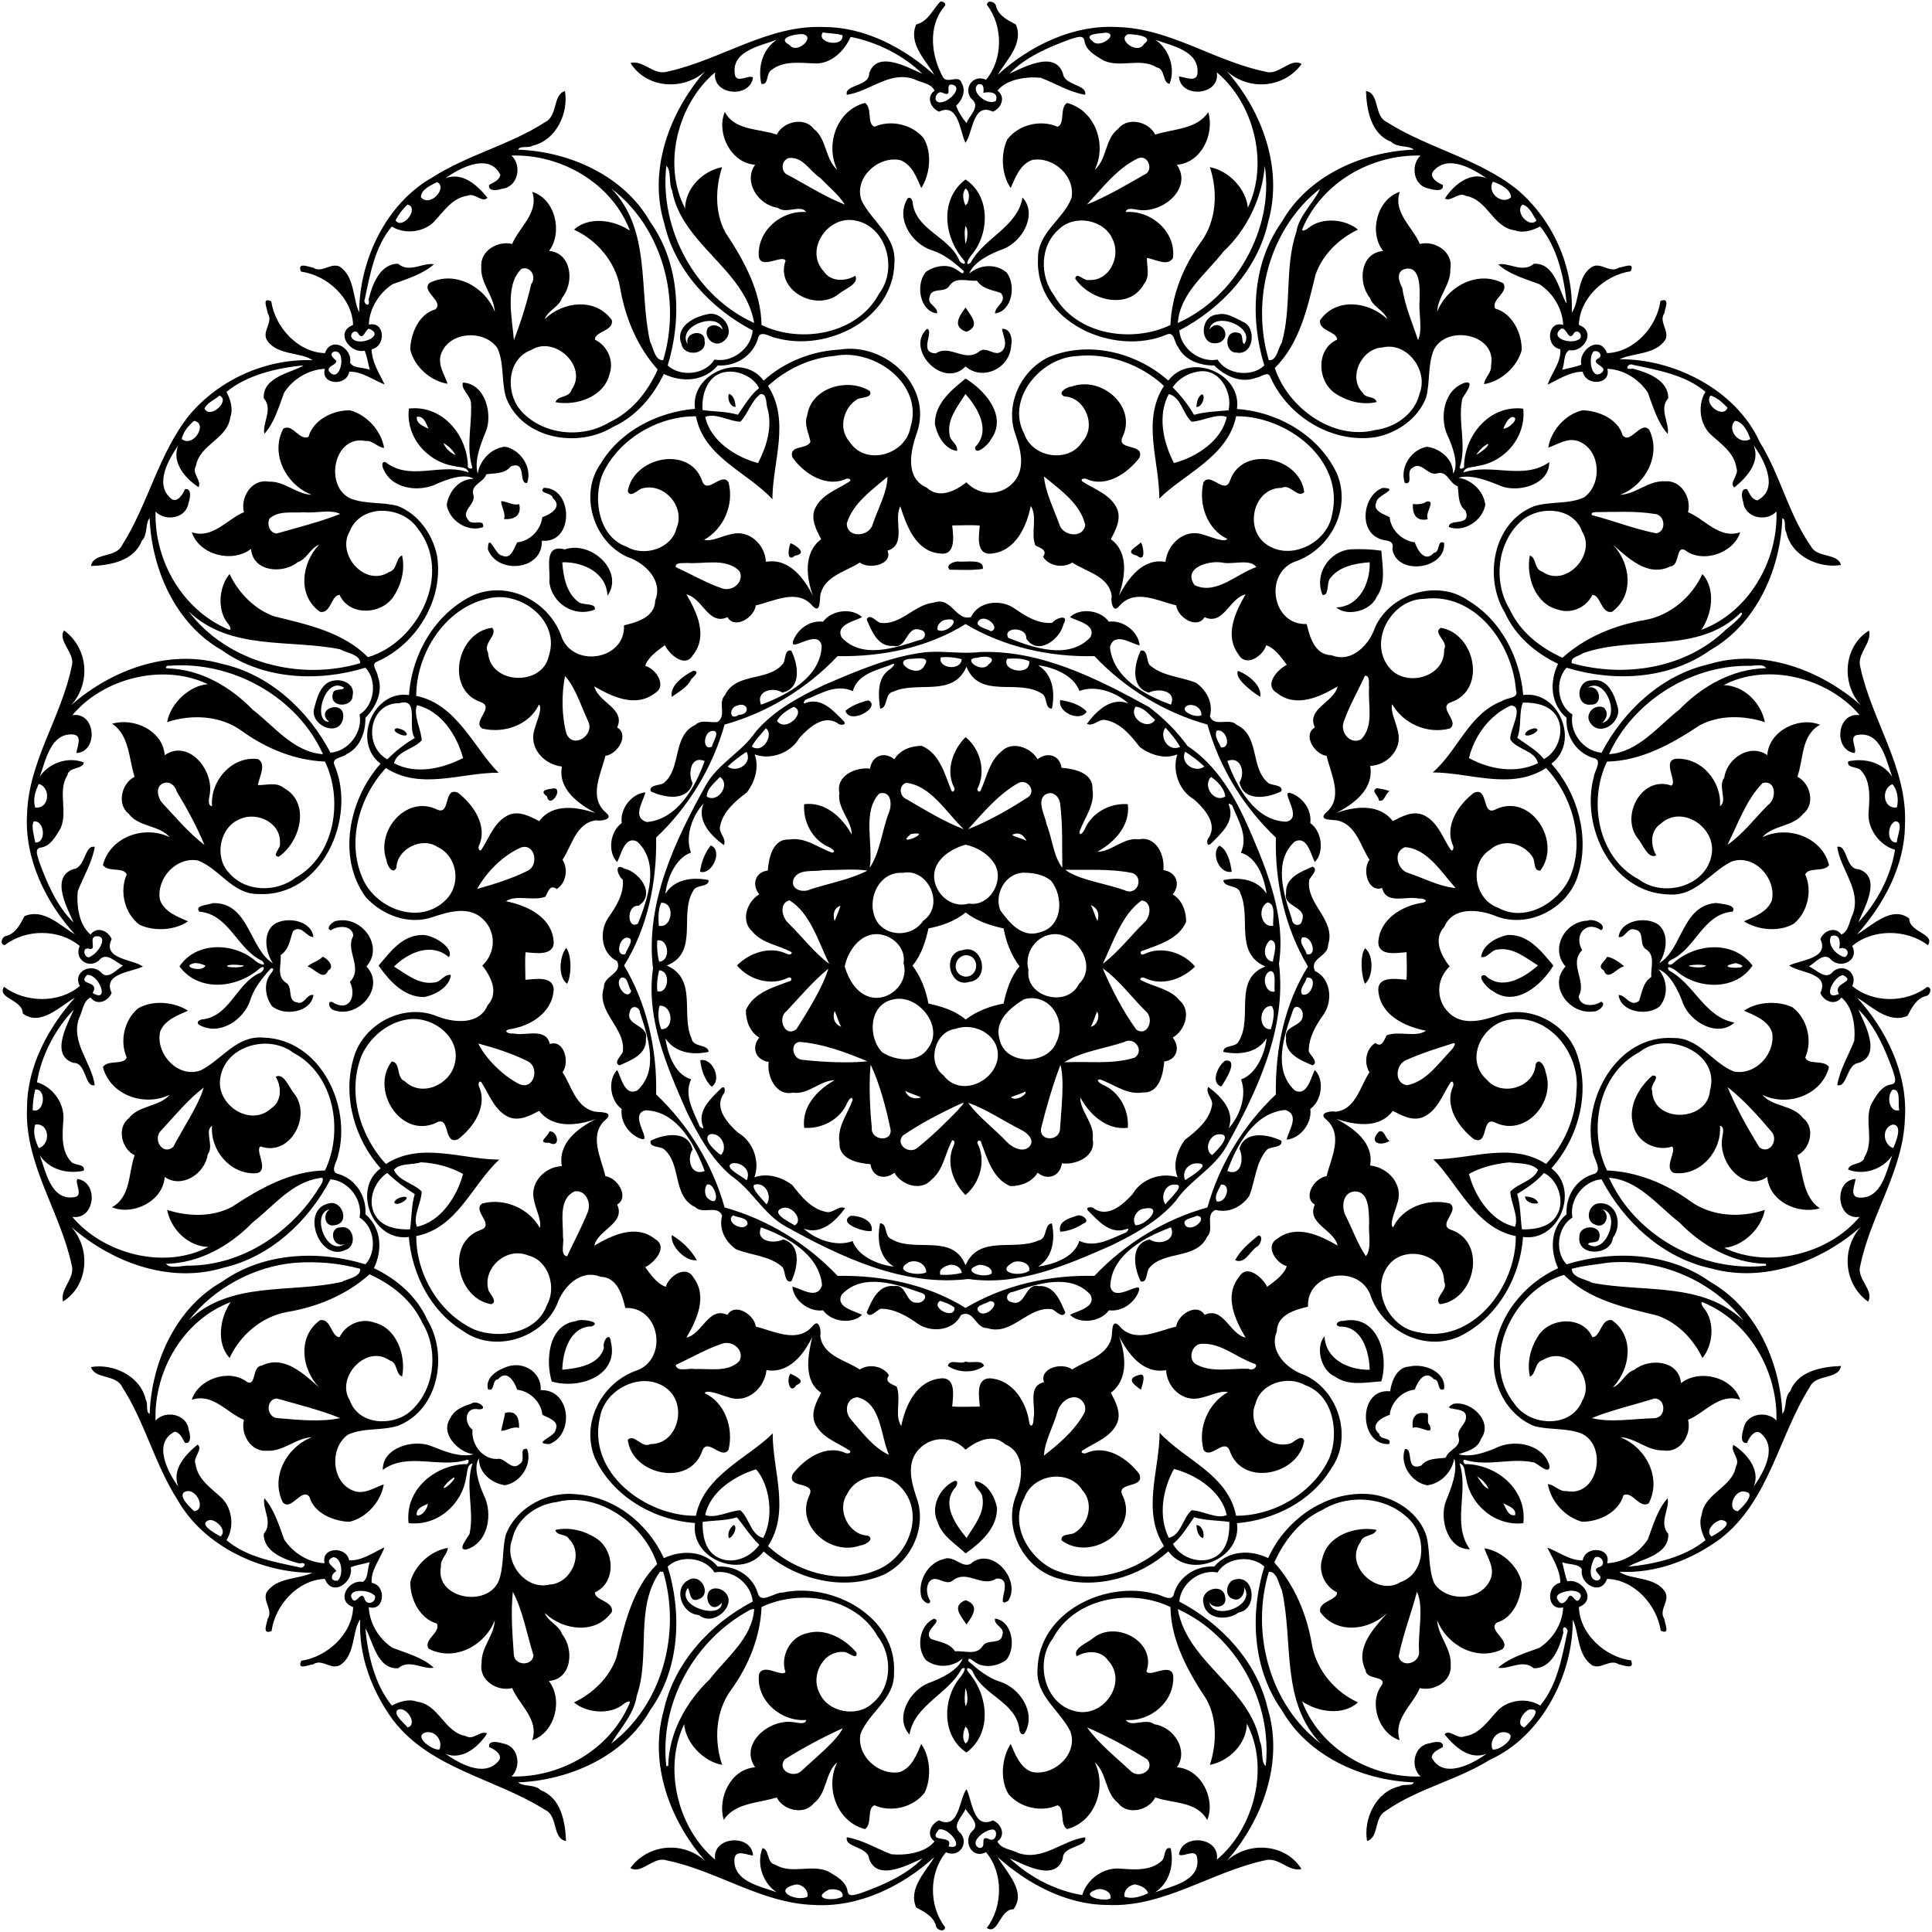
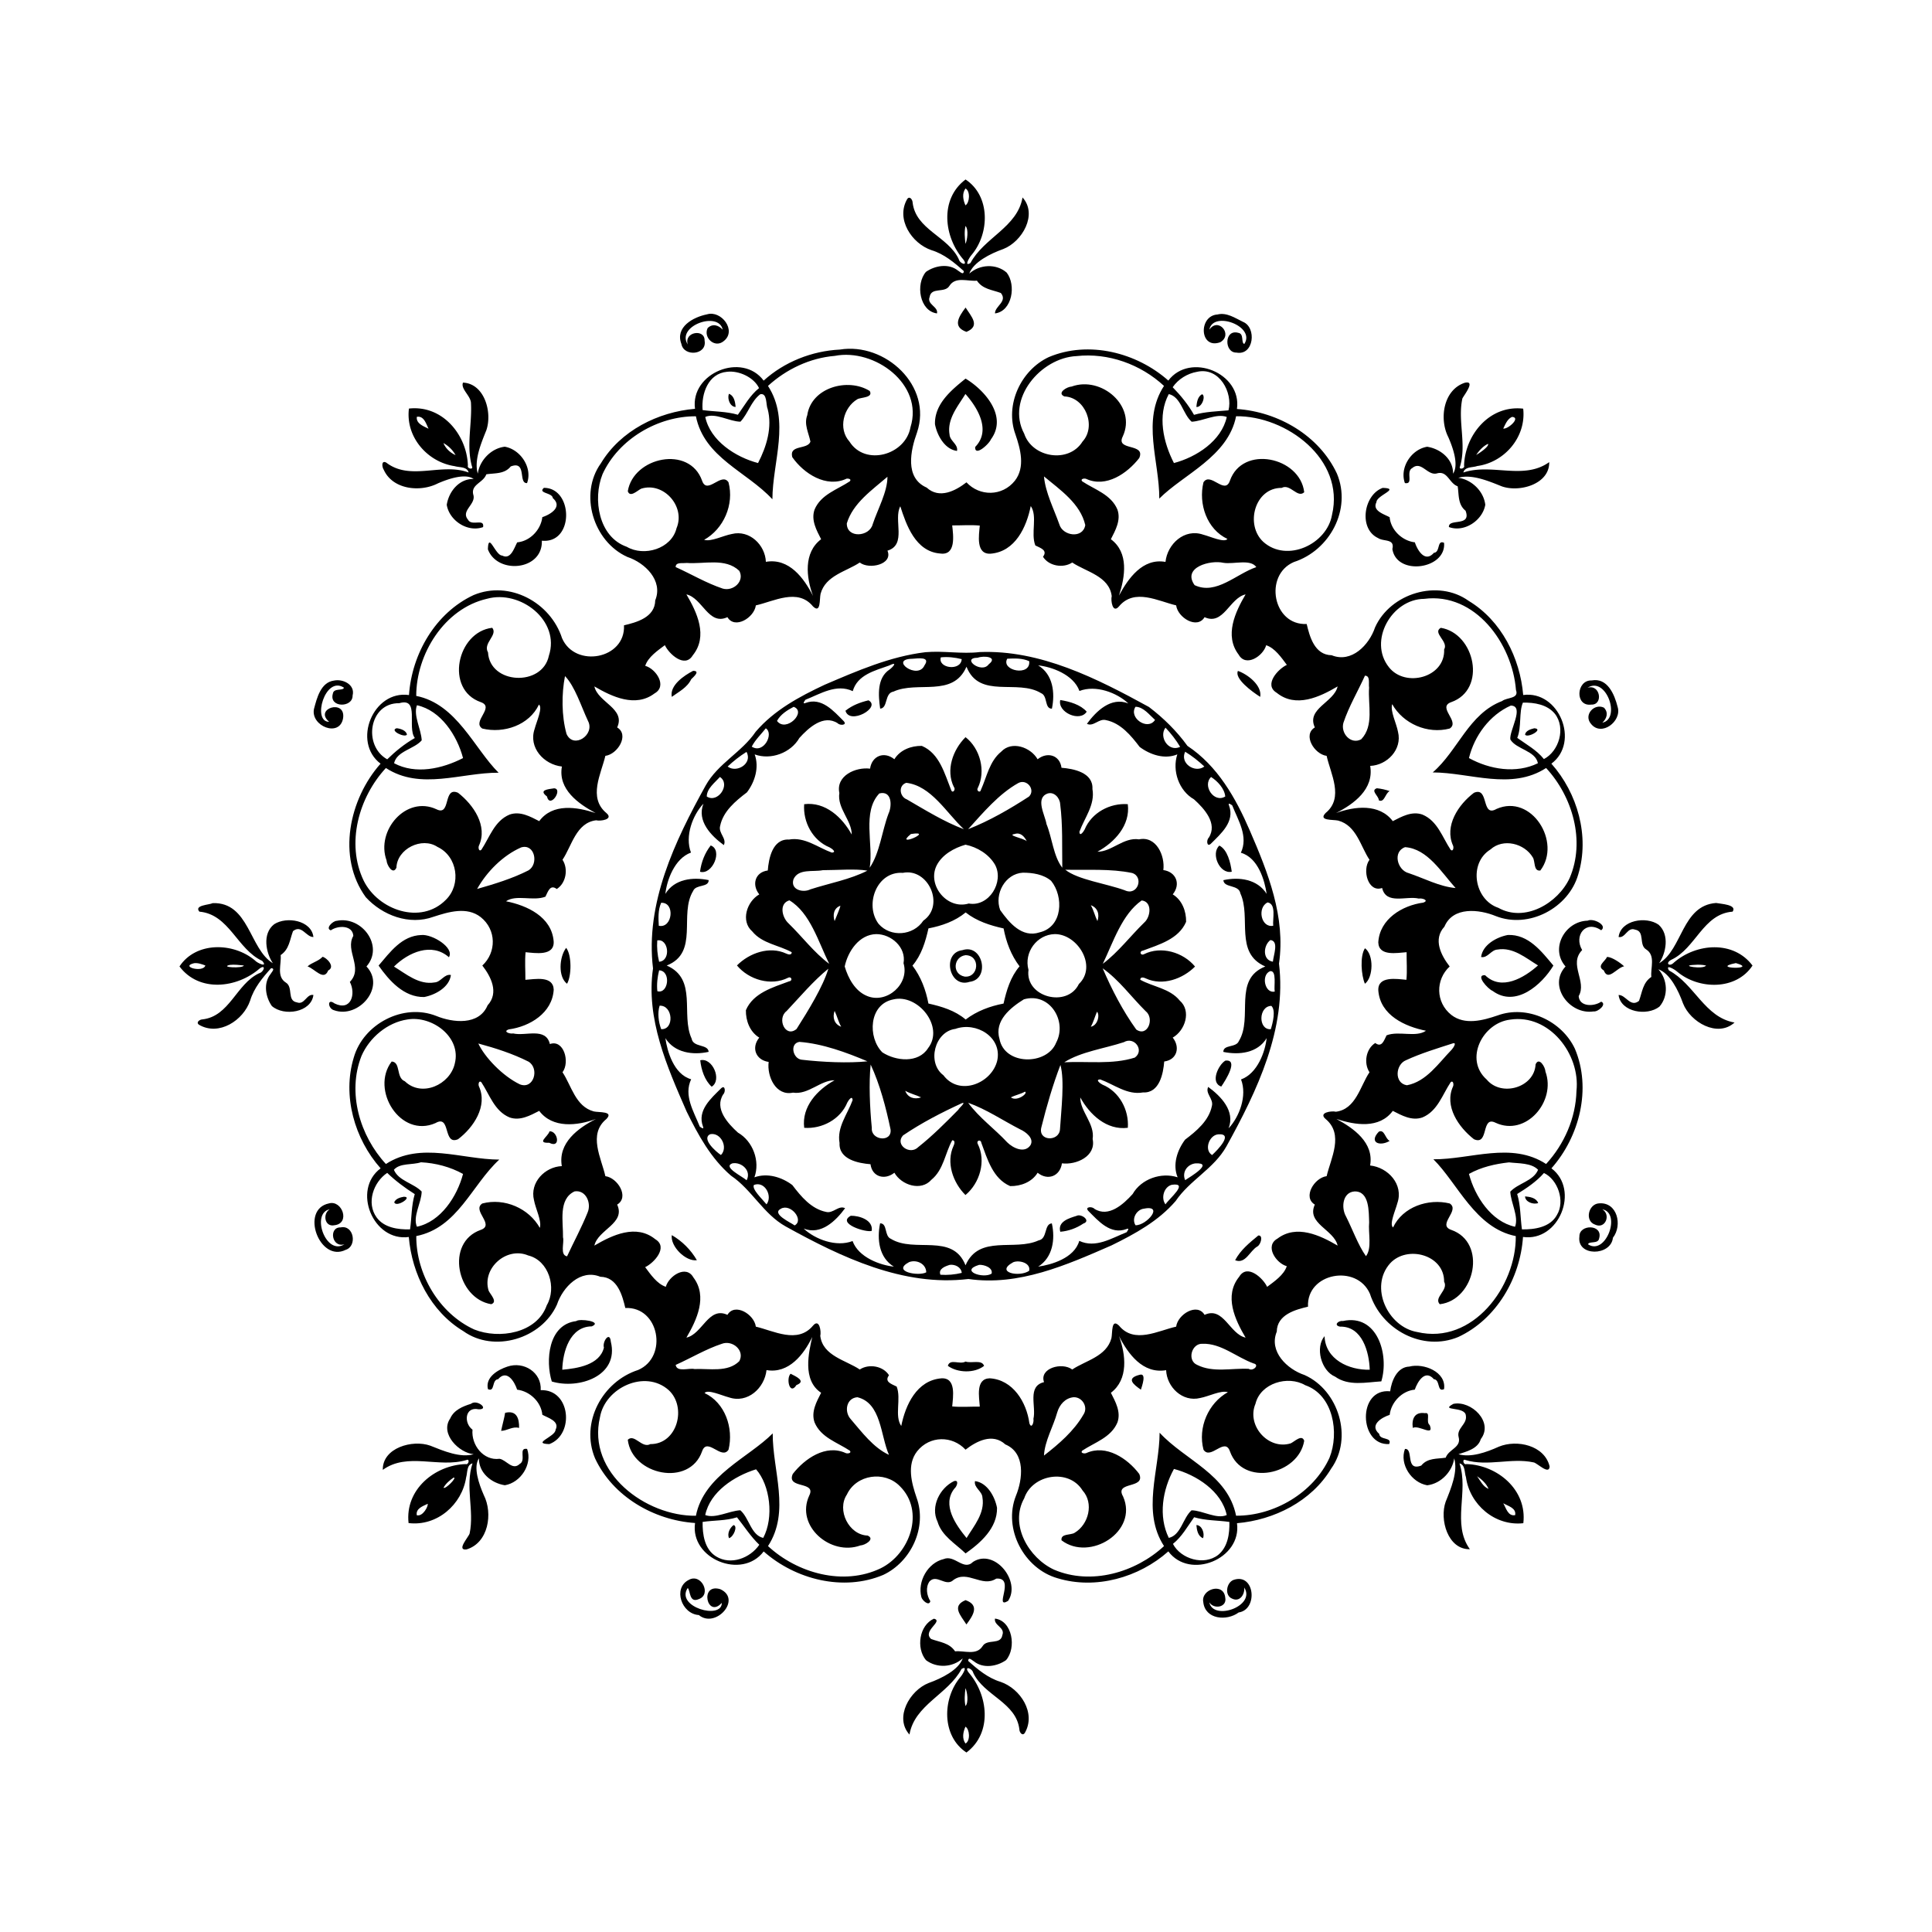
<svg xmlns="http://www.w3.org/2000/svg" width="1447pt" height="1447pt" viewBox="0 0 1447 1447">
-   <path d="M704.3 1.18c2.16-.45 5.09 1.83 2.88 3.83-12.42 14.98-9.72 36.81-.95 52.76 3.1 5.39 11.81-2.2 13.93 4.17 3.5 6.04.77 12.84-4.07 17.23 1.64 4.75 4.61 9.08 7.77 13 2.23-5.79 11.05-12.54 3.6-18.27-6.32-7.84 1.41-18.58 11.04-14.19 12.76-15.22 12.98-40.06.7-56.03-.01-4.2 6.7-2.39 6.85 1.26 2.21 7.19 8.75 10.14 14.77 13.43 6.14 14.18-7.07 26.69-13.61 37.74 23.98-21.84 56.79-37.99 90.36-35.82 39.07 1.19 72.55 25.74 110.17 33.37 9.95 3.34 18.72-10.83 27.11-5.72-13.26 18.21-39.5 20.3-56.09 5.29 26.56 30.04 42.39 73.09 31.12 112.68-7.74 35.74-34.83 64.97-66.63 81.59 1.06 13.41 15.22 24.36 28.63 21.81 6.97 11.34 25.7 13.5 35.04 4.37-10.89-35.37-8.97-76.68 13.12-107.54 19.6-34.58 60.3-52.48 98.84-54.07-3.61-3.42-12.5-1.18-16.97-5.92-15.12-5.74-18.32-23.71-18.85-37.98 10.4 1.64 5.79 18.74 15.57 23.24 30.9 19.63 68.57 27.33 97.54 50.44 26.61 22.41 42.4 57.61 41.02 92.33 6.3-8.63 3.33-26.74 15.08-34.26 7-3.95 13.31 5.12 20.27.55 3.47-.26 12.27-4.77 8.77 2.7-19.46 2.9-38.32 20.07-38.79 40.22 13.39 4.75 3.48 20.92-7.17 18.84-4.46 2.37-3.31 10.06-5.33 14.75 4.76-1.35 9.75-1.96 14.35-3.86-2.54-10.86 13.83-22.8 19.26-8.65 20.21-.68 37.29-19.51 39.96-39.05 7.48-3.09 3.41 5.73 2.96 9.07-4.38 6.65 3.72 12.91.9 19.66-7.29 11.77-24.82 10-34.35 14.9 40.46-.25 86.89 22.49 104.96 62.15 15.4 24.8 21.6 54.38 38.45 78.24 4.71 8.54 19.76 4.63 22.32 13.68-15.97 2.84-36.94-6.2-41.02-24.47-2.06-3.16.43-9.13-2.9-10.59-1.39 38.59-19.53 79.27-54.05 98.9-30.85 22-72.23 24-107.56 13.12-8.84 9.45-7.07 28.04 4.39 35.04-2.55 13.41 8.4 27.57 21.81 28.63 16.42-31.38 44.95-58.16 80.11-66.2 40.01-12.29 83.57 3.85 114.17 30.68-15.11-16.42-12.99-44.22 6.02-55.98 2.51 9.8-9.64 17.27-6.38 27.79 8.6 39.81 35.42 75.62 33.32 117.62-.11 30.8-16.08 60.03-35.85 82.13 11.17-6.45 25.99-21.95 39.11-11.78-.24 10.22 19.61 11.3 13.97 19.9-15.94-12.07-41.26-12.53-56.76.61 5.69 10.99-8.89 17.57-15.94 10.12-5.15-5.91-11.62 2.29-16.44 5.22 5.78 2.23 12.54 11.05 18.27 3.6 7.84-6.32 18.58 1.41 14.19 11.04 15.21 12.76 40.06 12.98 56.03.7 4.2-.01 2.38 6.7-1.26 6.85-7.19 2.21-10.15 8.75-13.43 14.77-14.19 6.14-26.69-7.07-37.74-13.61 21.84 23.98 37.99 56.79 35.82 90.36-1.19 39.07-25.75 72.55-33.37 110.17-3.34 9.95 10.82 18.72 5.72 27.11-18.21-13.26-20.3-39.5-5.29-56.09-30.04 26.56-73.09 42.39-112.68 31.12-35.74-7.74-64.97-34.83-81.59-66.63-13.41 1.06-24.36 15.22-21.81 28.63-11.34 6.97-13.5 25.7-4.37 35.04 35.37-10.89 76.68-8.97 107.54 13.12 34.58 19.6 52.48 60.3 54.07 98.84 3.42-3.61 1.18-12.5 5.92-16.97 5.74-15.12 23.7-18.32 37.98-18.85-1.65 10.4-18.75 5.79-23.24 15.57-23.53 37.07-30.55 85.66-67.12 113.84-21.65 15.94-48.54 26.19-75.65 24.72 8.62 6.3 26.74 3.33 34.26 15.08 3.94 7-5.12 13.31-.55 20.27.26 3.47 4.74 12.27-2.7 8.77-2.9-19.46-20.07-38.32-40.22-38.79-4.75 13.39-20.92 3.48-18.84-7.17-2.37-4.46-10.07-3.31-14.75-5.33 1.35 4.76 1.95 9.75 3.86 14.35 10.86-2.54 22.79 13.83 8.65 19.26.68 20.21 19.51 37.29 39.05 39.96 3.04 7.48-5.73 3.41-9.07 2.96-6.65-4.38-12.92 3.72-19.66.9-11.77-7.29-10-24.82-14.9-34.35.25 40.46-22.49 86.89-62.15 104.96-24.8 15.4-54.38 21.6-78.24 38.45-8.54 4.71-4.64 19.76-13.68 22.32-2.85-15.97 6.2-36.94 24.47-41.02 3.15-2.06 9.13.43 10.59-2.9-38.59-1.39-79.27-19.53-98.9-54.05-22-30.85-24-72.23-13.12-107.56-9.45-8.84-28.04-7.07-35.04 4.39-13.41-2.55-27.57 8.4-28.63 21.81 31.37 16.42 58.16 44.95 66.2 80.11 12.28 40.01-3.85 83.57-30.68 114.17 16.42-15.11 44.22-12.99 55.98 6.02-9.81 2.51-17.27-9.64-27.79-6.38-39.81 8.6-75.62 35.42-117.62 33.32-30.8-.11-60.03-16.08-82.13-35.85 6.45 11.17 21.95 25.99 11.78 39.11-10.23-.24-11.3 19.61-19.9 13.97 12.07-15.94 12.53-41.26-.61-56.76-11 5.69-17.57-8.89-10.12-15.94 5.9-5.15-2.29-11.62-5.22-16.44-2.24 5.78-11.05 12.54-3.6 18.27 6.32 7.84-1.42 18.58-11.04 14.19-12.77 15.21-12.98 40.06-.7 56.03.01 4.2-6.7 2.38-6.85-1.26-2.21-7.19-8.75-10.15-14.77-13.43-6.14-14.19 7.07-26.69 13.61-37.74-23.98 21.84-56.79 37.99-90.36 35.82-39.07-1.19-72.55-25.75-110.17-33.37-9.95-3.34-18.73 10.82-27.11 5.72 13.26-18.21 39.5-20.3 56.09-5.29-26.56-30.04-42.39-73.09-31.12-112.68 7.74-35.74 34.83-64.97 66.63-81.59-1.06-13.41-15.22-24.36-28.63-21.81-6.97-11.34-25.71-13.5-35.04-4.37 10.89 35.37 8.97 76.68-13.12 107.54-19.6 34.58-60.3 52.48-98.84 54.07 3.61 3.42 12.49 1.18 16.97 5.92 15.12 5.74 18.31 23.7 18.85 37.98-10.4-1.65-5.79-18.75-15.57-23.24-37.07-23.53-85.66-30.55-113.84-67.12-15.94-21.65-26.19-48.54-24.72-75.65-6.31 8.62-3.33 26.74-15.08 34.26-7.01 3.94-13.31-5.12-20.27-.55-3.47.26-12.3 4.74-8.77-2.7 19.46-2.9 38.31-20.07 38.79-40.22-13.39-4.75-3.48-20.92 7.17-18.84 4.45-2.37 3.3-10.07 5.33-14.75-4.76 1.35-9.76 1.95-14.35 3.86 2.54 10.86-13.83 22.79-19.26 8.65-20.21.68-37.3 19.51-39.96 39.05-7.54 3.04-3.4-5.73-2.96-9.07 4.38-6.65-3.73-12.92-.9-19.66 7.29-11.77 24.82-10 34.35-14.9-37.71.1-81.1-19.42-101.01-54.77-17.03-26.57-24.36-58.15-41.48-84.55-4.56-9.49-20.33-5.49-23.24-14.75 15.97-2.85 36.94 6.2 41.02 24.47 2.05 3.15-.44 9.13 2.9 10.59 1.39-38.59 19.53-79.27 54.05-98.9 30.85-22 72.23-24 107.56-13.12 8.84-9.45 7.07-28.04-4.39-35.04 2.55-13.41-8.4-27.57-21.81-28.63-16.42 31.37-44.95 58.16-80.11 66.2-40.01 12.28-83.57-3.85-114.17-30.68 15.1 16.42 12.99 44.22-6.02 55.98-2.51-9.81 9.64-17.27 6.38-27.79-8.6-39.81-35.42-75.62-33.32-117.62.11-30.8 16.08-60.03 35.85-82.13-11.18 6.45-25.99 21.95-39.11 11.78.24-10.23-19.61-11.3-13.97-19.9 15.94 12.07 41.26 12.53 56.76-.61-5.69-11 8.89-17.57 15.94-10.12 5.14 5.9 11.61-2.29 16.44-5.22-5.79-2.24-12.54-11.05-18.27-3.6-7.84 6.32-18.58-1.42-14.19-11.04-15.22-12.77-40.06-12.98-56.03-.7-4.2.01-2.39-6.7 1.26-6.85 7.19-2.21 10.14-8.75 13.43-14.77 14.18-6.14 26.69 7.07 37.74 13.61-21.84-23.98-37.99-56.79-35.82-90.36 1.19-39.07 25.74-72.55 33.37-110.17 3.34-9.95-10.83-18.73-5.72-27.11 18.21 13.26 20.3 39.5 5.29 56.09 30.04-26.56 73.09-42.39 112.68-31.12 35.74 7.74 64.97 34.83 81.59 66.63 13.41-1.06 24.36-15.22 21.81-28.63 11.34-6.97 13.5-25.71 4.37-35.04-35.37 10.89-76.68 8.97-107.54-13.12-34.58-19.6-52.48-60.3-54.07-98.84-3.42 3.61-1.18 12.49-5.92 16.97-5.74 15.12-23.71 18.31-37.98 18.85 1.64-10.4 18.74-5.79 23.24-15.57 19.63-30.9 27.33-68.57 50.44-97.54 22.41-26.61 57.61-42.4 92.33-41.02-8.63-6.31-26.74-3.33-34.26-15.08-3.95-7.01 5.12-13.31.55-20.27-.26-3.47-4.77-12.3 2.7-8.77 2.9 19.46 20.07 38.31 40.22 38.79 4.75-13.39 20.92-3.48 18.84 7.17 2.37 4.45 10.06 3.3 14.75 5.33-1.35-4.76-1.96-9.76-3.86-14.35-10.86 2.54-22.8-13.83-8.65-19.26-.68-20.21-19.51-37.3-39.05-39.96-3.09-7.54 5.73-3.4 9.07-2.96 6.65 4.38 12.91-3.73 19.66-.9 11.77 7.29 10 24.82 14.9 34.35-.1-37.71 19.42-81.1 54.77-101.01 26.57-17.03 58.15-24.36 84.55-41.48 9.49-4.56 5.49-20.33 14.75-23.24 2.84 15.97-6.2 36.94-24.47 41.02-3.16 2.05-9.13-.44-10.59 2.9 38.59 1.39 79.27 19.53 98.9 54.05 22 30.85 24 72.23 13.12 107.56 9.45 8.84 28.04 7.07 35.04-4.39 13.41 2.55 27.57-8.4 28.63-21.81-31.38-16.42-58.16-44.95-66.2-80.11-12.29-40.01 3.85-83.57 30.68-114.17-16.42 15.1-44.22 12.99-55.98-6.02 9.8-2.51 17.27 9.64 27.79 6.38 39.81-8.6 75.62-35.42 117.62-33.32 30.8.11 60.03 16.08 82.13 35.85-6.48-11.09-19.7-23.54-13.61-37.74 9.22-2.44 12.24-11.16 18.12-17.19m-88.02 23.14c-5.45 7.84 15.88 11.65 14.73 2.06-4.66-1.39-9.89-1.34-14.73-2.06m212.06.11c-3.57.79-17.79.39-10.1 6.37 4.95 6.22 20.22-5.38 10.1-6.37m-227.21 1.12c-4.98-.26-20.1 2.71-9.77 8.15 5.52 7.43 20.08-6.43 9.77-8.15m244 .01c-9.33 3.37 6.87 16.1 11.71 7.35 8.39-5.86-7.87-7.29-11.71-7.35m-208.04 2.06c-3.98 9.27-13.05 19.25-24.84 19.9-11.66-.07-24.9-2.8-34.66 5.05-3.88 2.46-1.68 11.48-7.39 10.18-2.67-12.36.75-25.86 11.63-32.97-11.99 4.47-34.07 8.3-31.48 25.55.65 7.87 10.85.21 13.64 2.73-2.24 15.96-30.91 13.38-28.37-3.87-27.97 23.38-39.75 69.29-22.5 101.83.34-15.3 13.34-28.04 27.72-30.84-5 15.5-5.6 33.8 2.33 48.69 13.86 20.97 26.76 43.89 27.21 69.54 29.6 14.25 72.08 6.95 88.22-23.78 13.95-18.33 5.43-50.68-18.67-54.59-20.35-3.59-37.52 22.45-23.01 38.13 5.35 8.11 16.29 7.68 23.69 3.38 3.16 6.06-8.29 10.02-12.38 13.62-17.09 13.67-47.69-2.85-39.87-24.9-2.25-5.01-18.59 7.14-20.07-3.37-1.13-19.32 17.07-34.51 35.53-33.08-4-6-15.14 1.82-21.33-3.22-14.97-2.07-25.88-19.8-16.92-32.22-18.4-1.26-29.22-23.98-22.73-39.52 7.87 14.32 25.56 12.19 38.93 16.98 4.63-9.7 20.62-13.67 27.7-4.36 9.92 7.69 8.45 22.76 17.56 30.6-9.13-18.9-.3-44.65 20.85-49.98 5.65 3.79 1.2 15.47 7.04 17.84 12.24-5.47 28.17-1.87 36.81 8.45 6.7 11.16 4.7 27.68-1.71 37.45-3.17-7.14-6.82-17.58-15.75-20.91-16.5-3.57-35.27 13.54-28.88 30.49 7.98 15.79 26.04 26.69 24.51 46.52-.99 42.7-50.71 66.54-88.26 56.29-4.14-.36-12.65-6.96-13.96.42-3.91 12.91-16.77 20.95-30.08 20.04-10.34 12.12-26.88 12.92-40.42 6.37-8.05 16.89-20.94 32.03-38.33 39.81-26.05 16.03-67.28 8.97-79.52-21.33-4.15-12.24-1.35-26.07-6.85-37.96-9.75-13.74-35.05-12.48-41.7 3.46-3.83 8.41 2.35 16.69 4.45 23.36-12.49-1.85-25.14-12.78-27.98-25.78.32-11.76 6.53-26.53 18.62-29.83 7.49-5.78-11.08-13.67-4.07-19.98 18.95-9.38 41.44 2.85 48.78 21.68-.58-11.88-10.89-21.24-10.13-33.61-.95-12.07 12.4-19.85 23.15-17.17 5.41-12.92 20.25-23.41 15.03-39.05 17.35 5.45 23.01 30.27 12.63 44.24 17.01 1.62 19.04 23.8 9.77 35.08-2.33 7.06-10.62 9.35-13.06 16.02 13.75-13.34 38.08-16.26 50.26.72 1.66 8.19-12.85 8.44-12.67 14.64 9.41 4.57 14.5 15.83 10.95 25.87-4.09 17-24.8 23.98-40.46 20.99 1.68-5.19 10.34-3.09 12.01-9.26 12.53-17.58-12.69-40.79-29.9-29.94-18.33 6.4-19.62 31.28-8.79 44.64 15.89 19 46.14 22.34 66.92 9.66 17.02-7.89 28.77-22.87 36.3-39.54-15.42-17.29-24.52-39.17-28.28-62.05-3.48-18.77-17.21-34.88-34.39-42.76 11.12-10.18 29.99-7.31 41.84.77-13.3-35.43-51.49-57.47-88.7-56.25 8.23 7.56 4.8 23.67-7.01 24.85-3.05 1.19-10.82 2.38-9.69-2.84 3.25-1.92 7.61-3.36 8.4-7.6-8.37-16.88-30.6-5.09-41.14 2.61 12.8-5.03 23.95 5.32 31.43 14.51-3.35 4.42-9.73-3.94-14.59-1.52-11.82 1.51-18.33 12.23-25.87 20.07-8.23 7.76-22.13 8.82-31.11 3.06-12.69 14.9-16.31 35.8-20.28 54.52-1.7 2.87 4.38 7.45 2.86.05 2.86-11.23 8.61-26.81 22.16-26.66 8.33 7.23 18.55-1.17 26.72.41-7.98 7.24-20.15 10.99-30.84 14.85-10.14 6.57-17.51 18.27-17.84 30.36 12.03-3.03 13.19 16.14 2.1 18.44.01 9.39 5.7 18.05 9.77 26.35-8.59-3.28-17.04-9.85-26.53-9.59-1.93 11.35-21.82 9.86-18.28-2.15-12.22.57-23.93 7.62-30.52 17.89-3.96 10.58-7.4 22.84-14.81 30.75-1.65-7.99 6.79-18.35-.45-26.63-.95-16.48 22.32-19.32 29.78-24.59-19.5 1.9-41.94 6.95-57.7 19.85 2.73 5.38 5.3 12.28 2.88 18.91-2.01 16.38-22.96 20.35-25.72 36.49-3.5 5.75 4.52 10.98 1.95 15.96-9.74-6.19-20.53-18.5-15.22-31.26-7 10.1-17.67 28.24-6.2 39.11 4.81 5.15 9.53-2.07 11.19-6.35 5.53-.95 3.83 7.16 2.68 10.38-1.65 11.56-17.21 14.14-24.69 6.42-.92 36.94 20.22 73.8 54.77 88.37 2.91 1.13.56-3.32-.42-4.34-8.61-10.2-6.73-28.1 1.12-37.25 6.64 14.06 18.66 26.5 33.5 31.71 24.9 6.12 51.43 11.75 70.12 30.56 37.61-11.02 64.1-63.15 37-96.76-11.57-16.83-42.45-18.37-50.67 2.56-10.09 17.05 11.27 41.96 29.48 30.44 6.43-1.69 4.71-10.23 9.73-12.47 2.38 10.15-.37 21.44-5.95 30.16-8.72 14.31-33.41 15.81-40.81-.55-6.2-.19-6.45 14.33-14.65 12.66-17.14-12.05-13.95-36.51-.71-50.26-6.67 2.45-8.96 10.73-16.02 13.06-11.05 9.05-33.61 7.41-34.97-9.95-14.05 10.94-38.74 4.54-44.35-12.46 15.63 5.23 26.13-9.61 39.05-15.02-2.9-11.22 5.97-25.23 18.58-22.87 11.89-.51 20.74 9.43 32.2 9.85-19.13-7.37-31.32-30.51-21.33-49.48 6.89-4.39 12.11 9.38 18.92 6.05 3.5-12.78 18.48-20.13 31.21-19.84 12.65 3.51 23.32 15.42 25.41 28.15-4.92-.33-8.49-5.8-13.91-5.2-23.86-4.76-31.21 33.98-11.25 43.1 11.32 4.4 23.84 2.46 35.44 5.6 15.56 6.2 25.98 21.14 29.32 37.15 5.31 32.66-15.07 66.19-44.82 79.38-5.17 1.79.18 7.16.41 10.68 4.46 11.42-1.19 23.27-9.2 31.44.19 10.54-3.9 22.26-13.96 27.1-3.12 2.94-11.94 2.54-9.11 8.61 16.75 39.54-9.52 98.71-57 96.25-19.32.38-28.92-18.72-45.29-25.09-16.21-3.06-31.21 13.3-28.6 29.12 2.93 9.36 13.83 13.2 21.1 16.42-9.53 6.62-25.04 7.88-36.33 2.58-11.18-8.43-15.18-24.94-9.57-37.68-2.33-5.84-14.05-1.39-17.83-7.04 5.38-21.11 31.05-30.16 49.98-20.85-7.81-9.25-23-7.36-30.63-17.52-9.23-7.14-5.34-23.02 4.34-27.72-4.42-13.89-3.78-31-16.78-39.76 16.32-4.75 37.92 5.04 39.37 23.54 17.3-11.97 36.08 10.01 33.89 28.04-.1 2.61-2.6 9.64 1.55 10.21-1.57-18.86 14.88-37.98 34.55-35.28 6.5 4.11.55 13.61-.16 19.44 6.45.21 13.72-2.58 19.51 2.24 20.24 11.18 12.09 40.62-4.01 51.44-5.78-.67 2.14-6.68.99-10.21.92-15.28-17.29-23.93-30.04-17.98-15.19 6.02-19.37 28.48-8.22 40.1 12.08 14.57 35.4 15.05 49.95 3.8 29.45-16.51 35.85-58.11 22.02-86.99-22.36-.94-43.82-9.64-62.02-22.76-16.04-11.85-37.95-12.89-56.2-6.78 2.66-14.6 17.04-27.41 30.46-28.43-33.18-15.87-78.1-4.75-101.46 23.22 17.62-2.78 19.75 27.43 3.06 28.37.44-4.62 4.89-13.25-2.58-13.93-16.89-1.11-20.34 19.42-24.89 31.61 6.9-10.47 21.56-15.28 33.02-10.62-.7 5.3-11.31 3.11-12.27 9.46-7.62 12.21.51 27.08-5.13 39.77-3.49 5.81-7.43 13.54-14.97 14.52-5.09.79-1.91 7.04-1.19 10.21 5.91 16.29 13.32 33.7 25.89 45.91-3.82-9.21-18.16-33.82-.19-40.01 9.27-1.03 8.24-18.51 16.04-16.65-2 11.87-8.5 22.18-12.74 33.23-1.03 10.77.98 25.54 9.66 32.42 4.45-6.35 13.07-3.07 15.72 3.43-7.37 15.25 16.21 14.93 23.36 20.55-8.71 4.26-30.3 5.1-23.36 19.75-2.65 6.48-11.27 9.77-15.72 3.43-5.77 2.43-5.98 10.61-8.8 15.72-6 18.26 9.43 32.71 11.88 49.94-7.75 1.97-6.04-16.94-16-16.71-18.32-5.98-3.42-30.63.23-39.85-13.78 14.45-24.38 34.47-27.5 54.39 11.68 3.31 21.11 16.03 19.73 28.73-.72 10.28-1.75 22.42 5.68 30.59 2.57 3.35 11 1.4 9.63 6.91-12.36 2.66-25.86-.75-32.97-11.63 4.47 11.99 8.3 34.07 25.55 31.48 7.87-.66.21-10.86 2.73-13.64 15.96 2.23 13.38 30.91-3.87 28.37 23.38 27.97 69.29 39.75 101.83 22.5-15.3-.34-28.04-13.34-30.84-27.72 15.5 5 33.8 5.6 48.69-2.33 20.97-13.86 43.89-26.76 69.54-27.21 14.25-29.6 6.95-72.08-23.78-88.22-18.33-13.96-50.68-5.43-54.59 18.67-3.59 20.35 22.45 37.51 38.13 23.01 8.11-5.35 7.68-16.3 3.38-23.69 6.06-3.16 10.02 8.28 13.62 12.38 13.67 17.08-2.85 47.69-24.9 39.87-5.01 2.25 7.14 18.58-3.37 20.07-19.32 1.13-34.51-17.07-33.08-35.53-6 4 1.82 15.13-3.22 21.33-2.07 14.97-19.8 25.88-32.22 16.92-1.26 18.4-23.98 29.21-39.52 22.73 14.32-7.87 12.19-25.56 16.98-38.93-9.7-4.63-13.67-20.62-4.36-27.7 7.69-9.93 22.76-8.46 30.6-17.56-18.9 9.13-44.65.29-49.98-20.85 3.79-5.65 15.47-1.21 17.84-7.04-5.47-12.25-1.87-28.18 8.45-36.81 11.16-6.7 27.68-4.71 37.45 1.71-7.14 3.16-17.58 6.82-20.91 15.75-3.57 16.5 13.54 35.26 30.49 28.88 15.79-7.98 26.69-26.05 46.52-24.51 42.7.99 66.54 50.71 56.29 88.26-.36 4.11-6.96 12.65.42 13.96 12.91 3.91 20.95 16.76 20.04 30.08 12.12 10.34 12.92 26.88 6.37 40.42 16.89 8.05 32.03 20.94 39.81 38.33 16.03 26.05 8.97 67.28-21.33 79.52-12.24 4.14-26.07 1.35-37.96 6.85-13.74 9.74-12.48 35.05 3.46 41.7 8.41 3.82 16.69-2.35 23.36-4.45-1.85 12.48-12.78 25.13-25.78 27.98-11.76-.32-26.53-6.54-29.83-18.62-5.78-7.49-13.67 11.07-19.98 4.07-9.38-18.95 2.85-41.44 21.68-48.78-11.88.58-21.24 10.89-33.61 10.13-12.07.94-19.85-12.4-17.17-23.15-12.92-5.41-23.41-20.25-39.05-15.03 4.78-15.6 28.11-23.67 41.41-13.32 7.08 3.42 3.52-11.76 10.9-12.23 16.85-8.39 31.64 6.36 43.03 16.21-13.34-13.75-16.26-38.08.72-50.26 8.19-1.66 8.44 12.84 14.64 12.67 4.57-9.41 15.83-14.5 25.87-10.95 17 4.09 23.98 24.8 20.99 40.46-5.19-1.69-3.09-10.34-9.26-12.01-17.58-12.53-40.79 12.69-29.94 29.9 6.4 18.33 31.28 19.62 44.64 8.79 19-15.89 22.34-46.14 9.66-66.92-7.89-17.02-22.87-28.77-39.54-36.3-17.29 15.42-39.17 24.52-62.05 28.28-18.77 3.48-34.88 17.21-42.76 34.39-10.18-11.12-7.31-30 .77-41.84-35.43 13.3-57.47 51.48-56.25 88.7 7.56-8.23 23.67-4.81 24.85 7.01 1.19 3.04 2.38 10.81-2.84 9.69-1.92-3.26-3.36-7.61-7.6-8.4-16.88 8.37-5.09 30.6 2.61 41.14-5.03-12.8 5.32-23.95 14.51-31.43 4.42 3.34-3.94 9.72-1.52 14.59 1.51 11.82 12.23 18.33 20.07 25.87 7.76 8.23 8.82 22.13 3.06 31.11 14.9 12.69 35.8 16.3 54.52 20.28 2.87 1.72 7.45-4.45.05-2.86-11.23-2.86-26.81-8.61-26.66-22.16 7.23-8.34-1.17-18.55.41-26.72 7.24 7.98 10.99 20.15 14.85 30.84 6.57 10.14 18.27 17.5 30.36 17.84-3.04-11.98 16.09-13.23 18.37-2.13 9.51.49 18.02-5.85 26.4-9.73-3 8.71-10.35 16.96-9.54 26.59 11.35 1.91 9.78 21.76-2.18 18.21.57 12.22 7.62 23.93 17.89 30.52 10.58 3.96 22.84 7.39 30.75 14.81-7.99 1.65-18.35-6.8-26.63.45-16.48.94-19.32-22.33-24.59-29.78 1.9 19.5 6.95 41.94 19.85 57.7 5.38-2.73 12.28-5.31 18.91-2.88 16.38 2.01 20.35 22.95 36.49 25.72 5.75 3.49 10.98-4.52 15.96-1.95-6.19 9.74-18.5 20.53-31.26 15.22 10.1 6.99 28.24 17.67 39.11 6.2 5.15-4.81-2.07-9.53-6.35-11.19-.95-5.54 7.16-3.83 10.38-2.68 11.56 1.65 14.14 17.21 6.42 24.69 36.94.92 73.8-20.23 88.37-54.77 1.13-2.92-3.32-.57-4.34.42-10.2 8.61-28.1 6.73-37.25-1.12 14.06-6.65 26.5-18.66 31.71-33.5 6.12-24.91 11.75-51.43 30.56-70.12-9.49-29.31-43.25-54.64-75.21-46.46-15.02 1.71-30.07 12.44-33.31 27.71-6.62 16.96 9.71 38.68 28.02 34.08 15.57-.66 26.18-22.56 14.5-34.06-2.03-4.29-9.15-2.04-10.23-6.81 10.15-2.39 21.44.38 30.16 5.95 14.31 8.71 15.81 33.41-.55 40.81-.19 6.2 14.33 6.45 12.66 14.65-12.05 17.14-36.51 13.94-50.26.71 2.45 6.66 10.73 8.96 13.06 16.02 9.05 11.05 7.41 33.61-9.95 34.97 10.94 14.05 4.54 38.74-12.46 44.35 5.23-15.64-9.61-26.13-15.02-39.05-11.22 2.9-25.23-5.97-22.87-18.58-.51-11.89 9.43-20.74 9.85-32.2-7.37 19.12-30.51 31.32-49.48 21.33-4.39-6.9 9.38-12.12 6.05-18.92-12.78-3.51-20.13-18.49-19.84-31.21 3.51-12.65 15.42-23.32 28.15-25.41-.33 4.91-5.8 8.49-5.2 13.91-4.76 23.86 33.98 31.21 43.1 11.25 4.4-11.32 2.46-23.85 5.6-35.44 8.28-20.44 31.31-32.36 52.81-29.88 28.61 1.85 53.83 22.19 65.41 47.84 13.5-6.23 30.09-5.85 40.43 6.33 12.98-.83 25.73 6.72 29.78 19.32 2.1 9.45 12.53-.15 18.66.16 37.43-8.14 86.2 18.23 83.52 60.59.38 19.31-18.72 28.91-25.09 45.29-3.06 16.2 13.3 31.21 29.12 28.6 9.36-2.93 13.2-13.83 16.42-21.1 6.62 9.53 7.88 25.04 2.58 36.33-8.43 11.17-24.94 15.18-37.68 9.57-5.84 2.32-1.39 14.04-7.04 17.83-21.11-5.38-30.16-31.06-20.85-49.98-9.25 7.81-7.36 22.99-17.52 30.63-7.14 9.22-23.02 5.34-27.72-4.34-13.89 4.42-31 3.78-39.76 16.78-4.75-16.32 5.04-37.92 23.54-39.37-11.97-17.3 10.01-36.09 28.04-33.89 2.61.08 9.64 2.6 10.21-1.55-18.86 1.57-37.98-14.88-35.28-34.55 3.86-7.96 16.05 2.36 19.76-1.24-4.01-11.92 3.37-26.47 16.03-29.12 13.74-4.27 28.43 4.15 37.11 14.33 1.25 5.77-5.35.9-7.82-.14-16.03-2.76-26.73 16.29-20.15 29.88 6.02 15.18 28.48 19.36 40.1 8.22 14.57-12.08 15.05-35.41 3.8-49.95-16.51-29.45-58.11-35.85-86.99-22.02-.94 22.36-9.64 43.82-22.76 62.02-11.85 16.04-12.89 37.95-6.78 56.2-14.6-2.66-27.41-17.04-28.43-30.46-15.87 33.18-4.75 78.1 23.22 101.46-2.78-17.62 27.43-19.76 28.37-3.06-4.62-.45-13.25-4.9-13.93 2.58-1.11 16.89 19.42 20.34 31.61 24.89-10.47-6.9-15.28-21.57-10.62-33.02 5.3.69 3.11 11.29 9.46 12.27 12.21 7.61 27.08-.52 39.77 5.13 5.81 3.48 13.54 7.43 14.52 14.97.79 5.09 7.04 1.91 10.21 1.19 16.29-5.91 33.7-13.32 45.91-25.89-9.21 3.82-33.82 18.16-40.01.19-1.03-9.27-18.51-8.25-16.65-16.04 11.87 2 22.18 8.49 33.23 12.74 10.77 1.03 25.54-.99 32.42-9.66-6.35-4.45-3.07-13.09 3.43-15.72 15.25 7.37 14.93-16.21 20.55-23.36 4.26 8.7 5.1 30.3 19.75 23.36 6.48 2.63 9.77 11.27 3.43 15.72 2.43 5.77 10.61 5.98 15.72 8.8 18.26 6 32.71-9.44 49.94-11.88 1.97 7.75-16.94 6.03-16.71 16-5.98 18.32-30.63 3.42-39.85-.23 14.45 13.78 34.47 24.38 54.39 27.5 3.31-11.68 16.03-21.11 28.73-19.73 10.28.7 22.42 1.75 30.59-5.68 3.35-2.57 1.4-11.01 6.91-9.63 2.66 12.36-.75 25.85-11.63 32.97 11.99-4.47 34.07-8.3 31.48-25.55-.66-7.88-10.86-.22-13.64-2.73 2.23-15.96 30.91-13.39 28.37 3.87 27.97-23.38 39.75-69.29 22.5-101.83-.34 15.3-13.34 28.04-27.72 30.84 5-15.5 5.6-33.81-2.33-48.69-13.86-20.97-26.76-43.89-27.21-69.54-29.6-14.26-72.08-6.95-88.22 23.78-13.96 18.33-5.43 50.68 18.67 54.59 20.35 3.59 37.51-22.45 23.01-38.13-5.35-8.12-16.3-7.68-23.69-3.38-3.16-6.06 8.28-10.02 12.38-13.62 17.08-13.68 47.69 2.85 39.87 24.9 2.25 5.01 18.58-7.15 20.07 3.37 1.13 19.32-17.07 34.51-35.53 33.08 4 6 15.13-1.83 21.33 3.22 14.97 2.06 25.88 19.79 16.92 32.22 18.4 1.26 29.21 23.98 22.73 39.52-7.87-14.33-25.56-12.19-38.93-16.98-4.63 9.7-20.62 13.66-27.7 4.36-9.93-7.69-8.46-22.76-17.56-30.6 9.13 18.89.29 44.64-20.85 49.98-5.65-3.79-1.21-15.48-7.04-17.84-12.25 5.47-28.18 1.87-36.81-8.45-6.7-11.16-4.71-27.69 1.71-37.45 3.16 7.14 6.82 17.58 15.75 20.91 16.5 3.57 35.26-13.54 28.88-30.49-7.98-15.79-26.05-26.69-24.51-46.52.99-42.7 50.71-66.54 88.26-56.29 4.11.33 12.65 6.97 13.96-.42 3.91-12.91 16.76-20.95 30.08-20.04 10.34-12.12 26.88-12.93 40.42-6.37 13.27-29.67 45.41-51.91 78.62-47.6 17.34 2.76 34.46 13.8 39.97 31.23 2.87 11.57 1.16 24.08 5.78 35.24 9.28 14.42 35.33 13.29 42.03-2.85 3.82-8.42-2.35-16.7-4.45-23.36 12.48 1.84 25.13 12.77 27.98 25.78-.32 11.76-6.54 26.53-18.62 29.83-7.49 5.78 11.07 13.66 4.07 19.98-18.95 9.38-41.44-2.85-48.78-21.68.58 11.88 10.89 21.24 10.13 33.61.94 12.07-12.4 19.85-23.15 17.17-5.41 12.92-20.25 23.41-15.03 39.05-15.6-4.79-23.67-28.11-13.32-41.41 3.42-7.08-11.76-3.54-12.23-10.9-8.39-16.86 6.36-31.65 16.21-43.03-13.75 13.34-38.08 16.26-50.26-.72-1.66-8.19 12.84-8.44 12.67-14.64-9.41-4.57-14.5-15.84-10.95-25.87 4.09-17 24.8-23.98 40.46-20.99-1.69 5.17-10.34 3.09-12.01 9.26-12.53 17.57 12.69 40.79 29.9 29.94 18.33-6.4 19.62-31.28 8.79-44.64-15.89-19-46.14-22.34-66.92-9.66-17.02 7.88-28.77 22.87-36.3 39.54 15.42 17.29 24.52 39.16 28.28 62.05 3.48 18.77 17.21 34.88 34.39 42.76-11.12 10.18-30 7.31-41.84-.77 13.3 35.43 51.48 57.47 88.7 56.25-8.23-7.56-4.81-23.67 7.01-24.85 3.04-1.19 10.81-2.38 9.69 2.84-3.26 1.92-7.61 3.35-8.4 7.6 8.37 16.88 30.6 5.09 41.14-2.61-12.8 5.02-23.95-5.33-31.43-14.51 3.34-4.43 9.72 3.93 14.59 1.52 11.82-1.51 18.33-12.24 25.87-20.07 8.23-7.76 22.13-8.82 31.11-3.06 12.69-14.9 16.3-35.8 20.28-54.52 1.72-2.84-4.45-7.51-2.86-.05-2.86 11.22-8.61 26.8-22.16 26.66-8.34-7.24-18.55 1.17-26.72-.41 7.98-7.25 20.15-10.99 30.84-14.85 10.14-6.57 17.5-18.28 17.84-30.36-12.03 3.03-13.2-16.15-2.1-18.44-.01-9.4-5.71-18.05-9.77-26.35 8.58 3.27 17.04 9.85 26.53 9.59 1.92-11.36 21.82-9.86 18.28 2.15 12.22-.58 23.93-7.62 30.52-17.89 3.96-10.58 7.39-22.85 14.81-30.75 1.65 7.99-6.8 18.34.45 26.63.94 16.48-22.33 19.32-29.78 24.59 19.5-1.9 41.94-6.95 57.7-19.85-2.73-5.38-5.31-12.29-2.88-18.91 2.01-16.38 22.95-20.35 25.72-36.49 3.49-5.76-4.52-10.98-1.95-15.96 9.74 6.19 20.53 18.49 15.22 31.26 6.99-10.1 17.67-28.24 6.2-39.11-4.81-5.16-9.53 2.07-11.19 6.35-5.54.95-3.83-7.17-2.68-10.38 1.65-11.56 17.21-14.15 24.69-6.42.92-36.94-20.23-73.8-54.77-88.37-2.92-1.14-.57 3.31.42 4.34 8.61 10.2 6.73 28.1-1.12 37.25-6.65-14.06-18.66-26.51-33.5-31.71-24.91-6.12-51.43-11.75-70.12-30.56-37.61 11.02-64.1 63.15-37 96.76 11.57 16.83 42.45 18.37 50.67-2.56 10.09-17.05-11.27-41.96-29.48-30.44-6.45 1.68-4.72 10.22-9.73 12.47-2.39-10.15.38-21.44 5.95-30.16 8.71-14.31 33.41-15.81 40.81.55 6.2.19 6.45-14.33 14.65-12.66 17.14 12.05 13.94 36.51.71 50.26 6.66-2.45 8.96-10.73 16.02-13.06 11.05-9.05 33.61-7.42 34.97 9.95 14.05-10.94 38.74-4.54 44.35 12.46-15.64-5.24-26.13 9.61-39.05 15.02 2.9 11.21-5.97 25.22-18.58 22.87-11.89.51-20.74-9.43-32.2-9.85 19.12 7.37 31.32 30.51 21.33 49.48-6.9 4.38-12.12-9.39-18.92-6.05-3.51 12.78-18.49 20.13-31.21 19.84-12.65-3.52-23.32-15.42-25.41-28.15 4.91.33 8.49 5.8 13.91 5.2 23.86 4.76 31.21-33.98 11.25-43.1-11.32-4.4-23.85-2.46-35.44-5.6-20.44-8.29-32.36-31.31-29.88-52.81 1.85-28.61 22.19-53.83 47.84-65.41-6.23-13.5-5.85-30.09 6.33-40.43-.83-12.99 6.72-25.73 19.32-29.78 9.45-2.1-.15-12.54.16-18.66-8.14-37.43 18.23-86.2 60.59-83.52 19.31-.39 28.91 18.72 45.29 25.09 16.2 3.06 31.21-13.3 28.6-29.12-2.93-9.37-13.83-13.21-21.1-16.42 9.53-6.62 25.04-7.88 36.33-2.58 11.17 8.43 15.18 24.94 9.57 37.68 2.32 5.83 14.04 1.38 17.83 7.04-5.38 21.11-31.06 30.15-49.98 20.85 7.81 9.25 22.99 7.36 30.63 17.52 9.22 7.14 5.34 23.01-4.34 27.72 4.42 13.89 3.78 31 16.78 39.76-16.32 4.75-37.92-5.04-39.37-23.54-17.3 11.97-36.09-10.01-33.89-28.04.08-2.62 2.6-9.64-1.55-10.21 1.57 18.86-14.88 37.97-34.55 35.28-7.96-3.87 2.36-16.06-1.24-19.76-11.92 4.01-26.47-3.37-29.12-16.03-4.27-13.75 4.15-28.43 14.33-37.11 7.21-.41-2.45 7.43-.2 11.45.65 24.54 41.57 23.4 43.36-.42 7.83-28.38-32.49-45.25-52.83-28.63-30.97 16.13-38.77 58.76-24.34 88.66 22.36.94 43.82 9.64 62.02 22.76 16.04 11.85 37.95 12.89 56.2 6.78-2.66 14.6-17.04 27.41-30.46 28.43 33.18 15.87 78.1 4.75 101.46-23.22-17.62 2.78-19.76-27.43-3.06-28.37-.45 4.61-4.9 13.24 2.58 13.93 16.89 1.1 20.34-19.42 24.89-31.61-6.9 10.47-21.57 15.27-33.02 10.62.69-5.3 11.29-3.13 12.27-9.46 7.61-12.22-.52-27.08 5.13-39.77 3.48-5.82 7.43-13.54 14.97-14.52 5.09-.79 1.91-7.05 1.19-10.21-5.91-16.29-13.32-33.7-25.89-45.91 3.82 9.21 18.16 33.82.19 40.01-9.27 1.03-8.25 18.5-16.04 16.65 2-11.87 8.49-22.19 12.74-33.23 1.03-10.78-.99-25.54-9.66-32.42-4.45 6.34-13.09 3.05-15.72-3.43 7.37-15.26-16.21-14.94-23.36-20.55 8.7-4.26 30.3-5.11 23.36-19.75 2.63-6.5 11.27-9.78 15.72-3.43 5.77-2.44 5.98-10.62 8.8-15.72 6-18.26-9.44-32.71-11.88-49.94 7.75-1.96 6.03 16.93 16 16.71 18.32 5.98 3.42 30.62-.23 39.85 13.78-14.46 24.38-34.47 27.5-54.39-11.68-3.31-21.11-16.03-19.73-28.73.7-10.29 1.75-22.42-5.68-30.59-2.57-3.36-11.01-1.41-9.63-6.91 12.36-2.67 25.85.75 32.97 11.63-4.47-11.99-8.3-34.07-25.55-31.48-7.88.65-.22 10.85-2.73 13.64-15.96-2.24-13.39-30.91 3.87-28.37-23.38-27.97-69.29-39.75-101.83-22.5 15.3.34 28.04 13.34 30.84 27.72-15.5-5-33.81-5.6-48.69 2.33-20.97 13.86-43.89 26.76-69.54 27.21-14.26 29.6-6.95 72.08 23.78 88.22 18.33 13.95 50.68 5.43 54.59-18.67 3.59-20.35-22.45-37.52-38.13-23.01-8.12 5.35-7.68 16.29-3.38 23.69-6.06 3.16-10.02-8.29-13.62-12.38-13.68-17.09 2.85-47.69 24.9-39.87 5.01-2.25-7.15-18.59 3.37-20.07 19.32-1.13 34.51 17.07 33.08 35.53 6-4-1.83-15.14 3.22-21.33 2.06-14.97 19.79-25.88 32.22-16.92 1.26-18.4 23.98-29.22 39.52-22.73-14.33 7.87-12.19 25.56-16.98 38.93 9.7 4.63 13.66 20.62 4.36 27.7-7.69 9.92-22.76 8.45-30.6 17.56 18.89-9.13 44.64-.3 49.98 20.85-3.79 5.65-15.48 1.2-17.84 7.04 5.47 12.24 1.87 28.17-8.45 36.81-11.16 6.7-27.69 4.7-37.45-1.71 7.14-3.17 17.58-6.82 20.91-15.75 3.57-16.5-13.54-35.27-30.49-28.88-15.79 7.98-26.69 26.04-46.52 24.51-42.7-.99-66.54-50.71-56.29-88.26.33-4.14 6.97-12.65-.42-13.96-12.91-3.91-20.95-16.77-20.04-30.08-12.12-10.34-12.93-26.88-6.37-40.42-16.9-8.05-32.04-20.94-39.81-38.33-16.03-26.05-8.97-67.28 21.33-79.52 12.24-4.15 26.07-1.35 37.96-6.85 13.74-9.75 12.47-35.05-3.46-41.7-8.42-3.83-16.7 2.35-23.36 4.45 1.84-12.49 12.77-25.14 25.78-27.98 11.76.32 26.53 6.53 29.83 18.62 5.78 7.49 13.66-11.08 19.98-4.07 9.38 18.95-2.85 41.44-21.68 48.78 11.88-.58 21.24-10.89 33.61-10.13 12.07-.95 19.85 12.4 17.17 23.15 12.92 5.41 23.41 20.25 39.05 15.03-4.79 15.6-28.11 23.67-41.41 13.32-7.08-3.42-3.54 11.74-10.9 12.23-16.86 8.39-31.65-6.37-43.03-16.21 13.34 13.75 16.26 38.08-.72 50.26-8.19 1.66-8.44-12.85-14.64-12.67-4.57 9.41-15.84 14.5-25.87 10.95-17-4.09-23.98-24.8-20.99-40.46 5.17 1.68 3.09 10.34 9.26 12.01 17.57 12.53 40.79-12.69 29.94-29.9-6.4-18.33-31.28-19.62-44.64-8.79-19 15.89-22.34 46.14-9.66 66.92 7.88 17.02 22.87 28.77 39.54 36.3 17.29-15.42 39.16-24.52 62.05-28.28 18.77-3.48 34.88-17.21 42.76-34.39 10.18 11.12 7.31 29.99-.77 41.84 35.43-13.3 57.47-51.49 56.25-88.7-7.56 8.23-23.67 4.8-24.85-7.01-1.19-3.05-2.38-10.82 2.84-9.69 1.92 3.25 3.35 7.61 7.6 8.4 16.88-8.37 5.09-30.6-2.61-41.14 5.02 12.8-5.33 23.95-14.51 31.43-4.43-3.35 3.93-9.73 1.52-14.59-1.51-11.82-12.24-18.33-20.07-25.87-7.76-8.23-8.82-22.13-3.06-31.11-14.9-12.69-35.8-16.31-54.52-20.28-2.84-1.7-7.51 4.38-.05 2.86 11.22 2.86 26.8 8.61 26.66 22.16-7.24 8.33 1.17 18.55-.41 26.72-7.25-7.98-10.99-20.15-14.85-30.84-6.57-10.14-18.28-17.51-30.36-17.84 3.03 12.03-16.15 13.19-18.44 2.1-9.39 0-18.04 5.7-26.34 9.77 3.01-8.72 10.36-16.97 9.55-26.6-11.36-1.91-9.78-21.76 2.18-18.21-.58-12.22-7.62-23.93-17.89-30.52-10.58-3.96-22.85-7.4-30.75-14.81 7.99-1.65 18.34 6.79 26.63-.45 16.48-.95 19.32 22.32 24.59 29.78-1.9-19.5-6.95-41.94-19.85-57.7-5.38 2.73-12.29 5.3-18.91 2.88-16.38-2.01-20.35-22.96-36.49-25.72-5.76-3.5-10.98 4.52-15.96 1.95 6.19-9.74 18.49-20.53 31.26-15.22-10.1-7-28.24-17.67-39.11-6.2-5.16 4.81 2.07 9.53 6.35 11.19.95 5.53-7.17 3.83-10.38 2.68-11.56-1.65-14.15-17.21-6.42-24.69-36.94-.92-73.8 20.22-88.37 54.77-1.14 2.91 3.31.56 4.34-.42 10.2-8.61 28.1-6.73 37.25 1.12-14.06 6.64-26.51 18.66-31.71 33.5-6.12 24.9-11.75 51.43-30.56 70.12 9.49 29.31 43.25 54.64 75.21 46.46 15.02-1.72 30.07-12.44 33.31-27.71 6.62-16.96-9.72-38.68-28.02-34.08-15.57.66-26.18 22.56-14.5 34.06 2.01 4.28 9.14 2.03 10.23 6.81-10.15 2.38-21.44-.37-30.16-5.95-14.31-8.72-15.81-33.41.55-40.81.19-6.2-14.33-6.45-12.66-14.65 12.05-17.14 36.51-13.95 50.26-.71-2.45-6.67-10.73-8.96-13.06-16.02-9.05-11.05-7.42-33.61 9.95-34.97-10.94-14.05-4.54-38.74 12.46-44.35-5.24 15.63 9.61 26.13 15.02 39.05 11.21-2.9 25.22 5.97 22.87 18.58.51 11.89-9.43 20.74-9.85 32.2 7.37-19.13 30.51-31.32 49.48-21.33 4.38 6.89-9.39 12.11-6.05 18.92 12.78 3.5 20.13 18.48 19.84 31.21-3.52 12.65-15.42 23.32-28.15 25.41.33-4.92 5.8-8.49 5.2-13.91 4.76-23.86-33.98-31.21-43.1-11.25-4.4 11.32-2.46 23.84-5.6 35.44-6.2 15.56-21.14 25.98-37.15 29.32-32.66 5.31-66.19-15.07-79.38-44.82-1.8-5.17-7.17.18-10.68.41-11.43 4.46-23.27-1.19-31.44-9.2-10.55.19-22.26-3.9-27.1-13.96-2.95-3.12-2.54-11.94-8.61-9.11-39.54 16.75-98.71-9.52-96.25-57-.39-19.32 18.72-28.92 25.09-45.29 3.06-16.21-13.3-31.21-29.12-28.6-9.37 2.93-13.21 13.83-16.42 21.1-6.62-9.53-7.88-25.04-2.58-36.33 8.43-11.18 24.94-15.18 37.68-9.57 5.83-2.33 1.38-14.05 7.04-17.83 21.11 5.38 30.15 31.05 20.85 49.98 9.25-7.81 7.36-23 17.52-30.63 7.14-9.23 23.01-5.34 27.72 4.34 13.89-4.42 31-3.78 39.76-16.78 4.75 16.32-5.04 37.92-23.54 39.37 11.97 17.3-10.01 36.08-28.04 33.89-2.62-.1-9.64-2.6-10.21 1.55 18.86-1.57 37.97 14.88 35.28 34.55-4.12 6.5-13.62.55-19.44-.16-.21 6.45 2.58 13.72-2.24 19.51-11.18 20.24-40.62 12.09-51.44-4.01.66-5.78 6.68 2.14 10.21.99 15.28.92 23.93-17.29 17.98-30.04-6.03-15.19-28.48-19.37-40.1-8.22-14.57 12.08-15.05 35.4-3.8 49.95 16.51 29.45 58.11 35.85 86.99 22.02.94-22.36 9.64-43.82 22.76-62.02 11.85-16.04 12.89-37.95 6.78-56.2 14.6 2.66 27.41 17.04 28.43 30.46 15.87-33.18 4.75-78.1-23.22-101.46 2.78 17.62-27.43 19.75-28.37 3.06 4.61.44 13.24 4.89 13.93-2.58 1.1-16.89-19.42-20.34-31.61-24.89 10.47 6.9 15.27 21.56 10.62 33.02-5.3-.7-3.13-11.31-9.46-12.27-12.22-7.62-27.08.51-39.77-5.13-5.82-3.49-13.54-7.43-14.52-14.97-.79-5.09-7.05-1.91-10.21-1.19-16.29 5.91-33.7 13.32-45.91 25.89 9.21-3.82 33.82-18.16 40.01-.19 1.03 9.27 18.5 8.24 16.65 16.04-11.87-2-22.19-8.5-33.23-12.74-10.78-1.03-25.54.98-32.42 9.66 6.34 4.45 3.05 13.07-3.43 15.72-15.26-7.37-14.94 16.21-20.55 23.36-4.26-8.71-5.11-30.3-19.75-23.36-6.5-2.65-9.78-11.27-3.43-15.72-2.44-5.77-10.62-5.98-15.72-8.8-18.26-6-32.71 9.43-49.94 11.88-1.96-7.75 16.93-6.04 16.71-16 5.98-18.32 30.62-3.42 39.85.23-14.27-13.85-34.1-23.76-53.73-27.59m75.34 35.62c-5.07.61 1.98 10.29-6.73 6.09-3.97-1.65-7.14 5.43-3.2 7.09 6.4 2.39 20.64-11.59 9.93-13.18m19.94 0c-6.15 5.49 7.56 16.3 13.48 12.35 2.48-6.88-5.21-7.06-9.36-6.07.48-3.2.37-7.57-4.12-6.28m-141.75 55.12c-5.05 1.73-5.98 8.71-1.9 11.94 14.63 7.65 28.61 16.89 44.04 22.92-4.71-7.61-12.16-13.23-18.18-19.8-8.07-4.96-13-16.43-23.96-15.06m261.81.17c-15.37 7.22-26.79 22.17-38.28 34.61 15.63-6.27 30.09-15.06 44.65-23.3 4.84-4.3.41-14.04-6.37-11.31m-353.4 5.75c-5.22 47.71 21.95 97.92 65.84 117.61-6.9-40.29-54.23-58.72-61.53-99.33-2.65-5.22-.35-15.3-4.31-18.28m448.24.01c-1.89 23.36-13.04 47.46-30.92 64.07-12.77 16.59-32.49 30.97-34.22 53.53 43.58-19.29 72.33-71.42 65.14-117.6m-619.91 12.1c-4.61 2.35-12 5.46-12.14 11.24 6.92 8.3 20.46-7.43 12.14-11.24m790.78-.31c-4.88 8.16 6.91 17.99 13.64 11.55-.46-6.05-8.3-9.84-13.64-11.55m-660.33 5.09c30.22 31.27 20.39 76.28 29.09 114.77 2.56 4.66 3.5 14.12 9.78 13.84 13.86-45.58-.66-99.64-38.87-128.61m530.7.29c-37.68 29.57-51.8 82.73-38.2 128.33 6.12.43 6.74-8.69 9.64-12.96 7.79-27.16 1.87-56.42 11.03-83.35 1.75-12.13 14.53-23.56 17.53-32.02M305.3 153.2c-3.64 3.2-6.92 7.66-9.08 11.93 5.47 7.21 18.17-9.32 9.08-11.93m834.94.01c-6.04 5.65 5.35 18.13 10.54 11.92-2.69-4.07-5.48-10.81-10.54-11.92m-749.59 48.1c-12.92 12.02-6.97 37.78-5.74 53.47 4.79-12.54 9.76-27.83 12.94-41.95 4.14-5.08-.21-13.87-7.2-11.52m661.18.24c-6.64 2.41-3.88 9.66-1.52 14.2 1.83 13.46 7.94 27.17 11.76 39.03 3.66-7.97.25-20.68 1.18-29.98 0-7.4 1.36-26.65-11.42-23.25m-775.6 44.58c-2.81 1.16-4.23 8.76-7.55 4.29-1.6-3.74-5.84-2.1-5.65 1.61 3.09 9.02 27.16-.46 13.2-5.9m893.05.03c-10.26 7.72 10.61 13.04 14.6 6.64.95-3.82-3.81-6.62-5.56-2.38-3.96 5.09-4.74-5.47-9.04-4.26m-918.79 17.08c-4.71 1.8-.79 4.97 1.45 7 .05 3.51-7.82 3.89-5.33 8.07 8.31 9.93 13.55-16.12 3.88-15.07m942.97.05c-4.35 4.78-1.48 22.45 6.43 15.58 4.84-4.66-8.96-6.07-3.31-10.19 4.71-1.98.7-7.07-3.12-5.39M164.38 296.27c-3.63 3.2-9.29 5.29-11.22 9.76 4.29 8.26 19.69-6.1 11.22-9.76m1116.73-.05c-5.23 7.04 10.07 17.52 12.69 9.08-3.48-3.55-7.9-7.75-12.69-9.08M145.39 315.19c-4.19 3.45-8.12 8.22-9.31 13.67 8.89 6.76 19.84-11.84 9.31-13.67m1153.98.03c-6.44 6.72 3.39 18.52 11.55 13.64-1.71-5.35-5.5-13.18-11.55-13.64M227.51 383.65c-8.65.81-18.45-1.57-25.6 4.67-2.2 4.33 0 10.78 5.24 11.27 15.8-4.48 33.2-8.92 47.63-14.66-7.04-3.66-18.83-.33-27.27-1.28m968.08-.1c-1.51.19-4.09-.11-3.42 2.2 16.17 4.24 32.1 10.48 48.38 13.7 7.98-1.54 6.51-14.44-1.74-14.6-14.21-2.26-28.83-1.37-43.22-1.3M141.17 457.81c29 38.36 82.94 52.48 128.62 38.88 0-6.64-10.23-7.57-15.2-10.44-38.18-7.59-82.56 1.21-113.42-28.44m1162.68.99c-32.16 31.9-80.01 16.66-118.5 30.53-2.57 2.18-9.37 2.71-8.13 7.35 39.34 11.11 85.37 4.08 115.38-25.08 3.67-2.88 15.37-12.36 11.25-12.8M127.03 498.62c-2.05-.67-4.35 1.99-1.27 1.98 24.63.73 46.85 13.76 63.63 31.02 16.26 12.48 30.41 31.65 52.5 33.25-19.39-43.1-67.92-69.91-114.86-66.25m1182.2.08c-43.36-.29-86.31 26.81-104.12 66.17 22.03-1.64 36.32-20.69 52.49-33.26 17.11-17.67 39.95-30.64 65.07-31.17-1.66-3.65-9.37-1.52-13.44-1.74M122.6 586.52c-6.3 2.12-4.75 10.17-1.51 14.34 10.29 11.05 20.03 22.74 32.05 31.99-5.79-13.97-13.06-27.24-20.85-40.17-1.04-4.22-5.2-7.82-9.69-6.16m1197.55-.05c-12.1 12.11-18.55 30.78-26.37 46.29 11.67-8.05 20.29-19.7 30.23-29.7 6.81-4.47 6.42-19.29-3.86-16.59m-1291.1.67c-2.58 5.23-4.66 11.92-2.63 17.61 10.5 1.51 12.01-14.98 2.63-17.61m1388.22.19c-8.61 3.55-6.94 18.75 3.31 17.42 1.79-5.31.33-14.02-3.31-17.42M25.2 615.26c-2.03 3.94.48 10.92 1.18 15.73 8.53.73 7.09-17.01-1.18-15.73m1394.26-.17c-6.19 2.89-6.44 16.31 1.16 15.92.06-4.75 5.69-15.61-1.16-15.92M71.61 701.24c-5.54 1.1 1.56 11.35-5.2 9.22-6.17-1.22-2.44 10.14 2.27 5.31 5.05-2.29 13.28-15.49 2.93-14.53m1299.8-.09c-3.26 6.33 4.06 14.61 10.37 15.7 4.89-3.34.41-8.39-4.3-6.34.98-4.16.81-11.84-6.07-9.36m-1306.19 29c-7.93 8.4 10.07 3.74 4.13 13.56 13.18 8.01 4.96-14.32-4.13-13.56m1315.09.15c-7.5 1.09-15.89 19.87-3 14.13-5.22-8.79 13.69-8.56 3-14.13M152.55 814.58c-12.04 9.16-21.62 21.12-31.9 32.16-6.7 6.5 1.44 19.27 9.19 12.07 7.28-13.89 18.95-31.06 22.71-44.23m1141.31-.43c6.56 15.69 14.95 30.78 23.84 45.11 7.16 5.69 14.35-4.62 9.48-11.23-10.2-12.08-20.91-23.99-33.32-33.88M26.38 815.99c-1.21 4.92-1.87 10.39-1.92 15.51 8.86 2.78 10.73-16.34 1.92-15.51m1391.07.17c-4.61 4.7-2.74 17.28 5.12 15.36-1.52-4.52 1.73-16.16-5.12-15.36M26.42 842.25c-2.04 5.68.07 12.37 2.61 17.62 9.25-2.78 8.02-19.04-2.61-17.62m1391.11.01c-8.53 2.53-7.21 15.06.42 17.6 2.15-4.68 7.41-17.66-.42-17.6M239.42 882.35c-20.86 2.98-34.38 20.91-50.02 33.04-17.11 17.67-39.95 30.64-65.07 31.17 2.97 4.17 12.61 1.1 17.95 1.34 39.77-.44 76.39-25.2 96.9-58.7 1.52-1.83 4.98-8.34.24-6.85m965.69-.22c19.76 43.86 69.87 71.14 117.61 65.84-.01-.35-.03-1.06-.05-1.41-25.12-.54-47.97-13.49-65.06-31.18-16.26-12.48-30.41-31.65-52.5-33.25M221.3 945.74c-31.12 2.69-61.14 18.96-80.13 43.45 31.27-30.22 76.28-20.39 114.77-29.09 4.66-2.56 14.12-3.51 13.84-9.78-15.74-4.36-32.2-5.66-48.48-4.58m983.08-.06c-9.06 1.52-18.3 2.14-27.17 4.63-.01 6.63 10.23 7.57 15.2 10.44 38.17 7.58 82.56-1.21 113.42 28.44-23.32-30.34-63.16-47.04-101.45-43.51M207.16 1047.4c-8.51.82-7.66 14.56 1.03 14.75 14.89 1.29 32.74 3.05 46.59-.06-14.28-5.83-31.83-10.26-47.62-14.69m1031.95.02c-15.48 4.87-32.71 8.86-46.89 14.65 13.64 3.62 31.67.46 46.58.12 9.41-.19 9.09-14.86.31-14.77m-1100.84 69.94c-5.07 3.14 3.76 11.33 7.12 14.45 9.44-1 1.61-18.46-7.12-14.45m1168.9-.08c-8.22-2.48-14.35 13.96-5.56 14.53 3.44-2.91 13.94-13.56 5.56-14.53M157.09 1138.4c-9.73 2.78 4.22 10.12 8.04 12.38 5.23-4.22-2.5-12.49-8.04-12.38m1132.11-.02c-5.07.73-12.55 8.27-7.33 12.4 4.13-2.1 18.27-10.48 7.33-12.4m-1039.71 27.87c-7.57 3.39.7 7.16 2.45 10.51-4.15 2.05-5.11 7.76.86 7.12 4.73-3.82 3.43-17.45-3.31-17.63m945.06.21c-3.15 4.6-5.96 17.26 1.96 17.3 7.36-2.74-6.47-7.41 1.12-10.06 6.16-1.59 1.62-9.54-3.08-7.24m-700.22 10.66c-19.23 27-6.98 62.88-17.39 92.82-2.04 13.93-12.22 24.25-19.13 35.89 38.36-29 52.48-82.95 38.88-128.62-.59-.02-1.77-.07-2.36-.09m455.99.1c-13.86 45.58.66 99.64 38.87 128.61-30.22-31.27-20.39-76.28-29.09-114.77-2.56-4.67-3.51-14.14-9.78-13.84m-682.26 14.4c-2.95.04-6.69 2.32-4.45 5.58 2.95 5.95 6.54-6.53 9.29-.18 1.39 5.92 8.88 3.61 7.97-1.77-3.11-3.15-8.42-4.08-12.81-3.63m906.03.06c-3.39.6-10.84 2.51-6.99 7.1 2.65 4.69 6.37.05 7.82-2.96 3.03-3.27 5.02 6.3 8.02 2 4.05-5.55-4.94-7.19-8.85-6.14m-789.99.56c-1.61 15.36-.37 31.18.71 46.56.24 8.95 13.81 9.34 14.78 1.05-4.9-15.58-8.36-34.76-15.49-47.61m677.15-.07c-4.24 16.17-10.48 32.1-13.7 48.38 2.2 9.3 16.51 5.15 15.24-4.17-.89-13.68 3.84-32.83-1.54-44.21m-498.77 13.23c-42.13 22.13-68.78 69.9-63.45 117.32.35-.01 1.06-.03 1.41-.05.54-25.12 13.49-47.97 31.18-65.06 12.48-16.26 31.65-30.41 33.25-52.5-.6.07-1.79.22-2.39.29m319.63-.25c6.98 40.26 54.23 58.69 61.55 99.29 2.63 5.2.35 15.3 4.31 18.28 5.26-47.77-21.99-97.81-65.86-117.57M298.4 1280.3c-5.21 2.87 4.33 10.17 6.9 13.5 7.7-2.15-.32-15.45-6.9-13.5m847.14.03c-4.95 1.54-10.74 11.7-3.84 13.47 3.35-3.23 14.7-14.59 3.84-13.47m-514.38 14.07c-14.94 6.8-29.65 14.6-43.42 23.3-6.13 7.99 6.2 14.55 12.5 8.68 10.49-9.88 26.7-22.85 30.92-31.98m183.02-.6c9.07 12.43 21.38 22.06 32.56 32.55 6.18 6.34 18.77-.66 12.53-8.65-14.33-8.92-29.46-17.21-45.09-23.9m-495 3.62c-10.74 2.79 5.49 14.29 9.97 12.79 2.59-6.38-2.86-13.96-9.97-12.79m807.88-.04c-6.88-.65-11.64 6.77-9.21 12.83 4.81 1.72 21.34-11.05 9.21-12.83m-423.86 72.86c-9.62 11.07 11.55 3.06 7.21 12.62 13.21 3.35.6-14.59-7.21-12.62m39.06.13c-5.33.7-16.63 9.47-9.17 13.58 7.16 1.15-.74-10.64 8.21-6.28 5.41 2.02 6.79-8.86.96-7.3m-146.4 41.07c-18.03 4.17.29 13.28 8.89 9.15 1.06-4.91-4.12-9.6-8.89-9.15m254.32-.09c-4.37.34-8.97 4.62-7.93 9.23 5.68 2.02 12.37-.05 17.61-2.63-1.05-4.07-6.11-5.83-9.68-6.6m-229.46 3.93c-13.68 6.99 3 9.04 10.27 5.34 1.26-5.38-6.73-6.18-10.27-5.34m199.95.14c-13.08 4.63 6.78 9.38 11.07 6.36 1.04-5.26-6.91-8.23-11.07-6.36z" />
  <path d="M723.17 134.43c18.61 12.24 18.16 40.18 4.63 56.36-1.69 1.8-6.13 9.29-.95 6.2 10.08-19.02 35.17-26.77 38.99-49.1 11.52 12.67-.23 33.09-14.37 38.6-9.75 3.48-22.43 9.76-25.51 18.45 7.64-6.98 20.15-7.67 27.99-.78 7.26 9.22 4.2 28.94-8.73 30.58-.2-5.42 9.62-8.84 4.39-15.29-6.46-2.44-13.58-2.76-17.94-9.25-6.69.74-16-3.38-20.59 3.9-3.46 5.72-13.59.63-14.82 8.31-2.23 5.68 6.63 7.25 5.52 12.33-13.11-1.7-16.19-22.02-8.27-31.12 6.78-4.77 17.05-6.49 23.93-1 1.5.81 4.21 3.84 4.45.45-7.16-6.45-14.86-12.87-24.24-15.7-14.86-5.04-26.88-23.37-18.17-38.3 1.77-2.56 3.95.44 4.03 2.51 2.24 20.35 26.42 25.36 34.51 42.39.86 3.8 7.2 5.53 3.59.49-14.7-16.87-18.11-45.31 1.56-60.03m-.05 6.73c-2.76 3.81-1.82 8.61-.02 12.64 3.16-1.99 3.8-10.59.02-12.64m.02 28.07c-1.03 4.41-.53 8.98-.03 13.42 1.29-2.72 2.49-10.65.03-13.42z" />
  <path d="M723.19 230.35c4.26 6.73 11.35 13.76.65 18.2-10.46-3.69-6.12-10.99-.65-18.2zM529.59 235.42c10.63-3.21 22.43 12.22 12.52 20-6.72 5.73-15.58-2.55-12.11-9.71 3.67-3.58 8.17-2.2 11.28 1.2-2.97-14.23-35.16-2.79-26.16 11.1-3.05-9.56 12.89-12.01 12.59-2.92 2.04 10.83-15.6 12.39-17.37 2.51-4.85-12.61 8.77-20.1 19.25-22.18zM911.82 235.55c6.94-1.74 13.21 2.65 19.14 5.51 10.39 4.18 8.17 25.44-4.88 23.02-9.36.21-9.29-17.86 1.38-14.79 4.49.66 1.84 7.46 4.46 8.35 8.84-13.2-23.41-25.26-26.18-10.74 6.67-9.66 18.01 3.7 8.22 9.41-15.62 5.7-16.57-19.83-2.14-20.76z" />
-   <path d="M694.3 246.26c5.77 1.7-6.77 18.01 6.56 18.41 10.61-6.95 21.32 6.67 32-.99 5.68-5.54 12.53 4.66 17.94-1.09 4.34-5.07.29-11.17-.31-16.3 6.21-.55 8.09 7.57 6.84 12.41-.81 17.13-21.23 26.97-34.17 15.76-16.73 17.37-45.45-13-28.86-28.2z" />
  <path d="M628.99 261.82c33.96-5.57 69.68 27.22 57.82 62.1-4.83 13.32-9.37 34.01 7.21 41.26 9.6 8.79 21.69 2.39 29.83-3.93 9.82 10.62 26.79 10.66 36.25-1.2 7.9-10.1 4.18-23.73.43-34.7-8.09-22.16 4.07-48.08 24.94-57.89 29.89-12.62 65.83-3.45 89.56 17.57 16.24-21.47 55.25-5.61 51.4 21.3 30.85 2.08 61.61 19.85 74.91 48.44 11.18 26.79-5.47 57.54-32.32 66.19-22.61 9.78-15.72 47.62 9.64 46.39 2.18 9.16 5.79 23.21 18.7 23.4 14.86 6.09 28.14-7.73 32.5-20.85 11.45-25.53 47.08-36.44 70.13-19.86 24.44 14.69 38.47 42.71 40.83 70.5 26.78-3.67 42.74 35.35 21.11 51.42 19.56 22 28.81 54.35 20.11 82.97-7.11 25.08-37 40.96-61.75 31.18-12.4-5.1-32.05-7.35-38.47 7.91-8.8 9.6-2.39 21.69 3.93 29.83-10.62 9.82-10.67 26.79 1.2 36.25 10.1 7.9 23.72 4.18 34.7.43 22.15-8.09 48.08 4.07 57.89 24.94 12.62 29.89 3.45 65.83-17.57 89.56 21.47 16.24 5.61 55.25-21.3 51.4-2.08 30.85-19.85 61.61-48.44 74.91-26.8 11.18-57.54-5.47-66.19-32.32-9.78-22.61-47.63-15.72-46.39 9.64-9.17 2.18-23.21 5.79-23.4 18.7-6.09 14.86 7.73 28.14 20.85 32.5 25.53 11.45 36.44 47.08 19.86 70.13-14.69 24.44-42.71 38.47-70.5 40.83 3.67 26.78-35.35 42.74-51.42 21.11-22 19.56-54.35 28.81-82.97 20.11-25.08-7.11-40.96-37-31.18-61.75 5.1-12.4 7.35-32.05-7.91-38.47-9.6-8.8-21.69-2.39-29.83 3.93-9.82-10.62-26.8-10.67-36.25 1.2-7.9 10.1-4.18 23.72-.43 34.7 8.09 22.15-4.07 48.08-24.94 57.89-29.89 12.62-65.83 3.45-89.56-17.57-16.24 21.47-55.25 5.61-51.4-21.3-30.85-2.08-61.61-19.85-74.91-48.44-11.18-26.8 5.47-57.54 32.32-66.19 22.6-9.78 15.72-47.63-9.64-46.39-2.18-9.17-5.8-23.21-18.7-23.4-14.86-6.09-28.15 7.73-32.5 20.85-11.45 25.53-47.08 36.44-70.13 19.86-24.44-14.69-38.47-42.71-40.83-70.5-26.78 3.67-42.74-35.35-21.11-51.42-19.56-22-28.81-54.35-20.11-82.97 7.11-25.08 36.99-40.96 61.75-31.18 12.4 5.1 32.05 7.35 38.47-7.91 8.79-9.6 2.39-21.69-3.93-29.83 10.62-9.82 10.66-26.8-1.2-36.25-10.36-8.12-24.17-3.91-35.41-.26-18.1 6.56-38.15-1.02-50.66-14.65-21.92-30.05-12.37-73.7 11.05-100.02-21.47-16.24-5.61-55.25 21.3-51.4 2.08-30.85 19.85-61.61 48.44-74.91 26.79-11.18 57.54 5.47 66.19 32.32 9.78 22.6 47.62 15.72 46.39-9.64 9.16-2.18 23.21-5.8 23.4-18.7 6.09-14.86-7.73-28.15-20.85-32.5-25.53-11.45-36.44-47.08-19.86-70.13 14.69-24.44 42.71-38.47 70.5-40.83-3.67-26.78 35.35-42.74 51.42-21.11 15.46-14.06 36.24-22.23 57.03-23.25m-3.81 4.72c-18.66 1.58-36.28 9.99-49.98 22.49 16.92 26.14 3.41 56.75 3.3 84.91-19.18-20.77-51.04-31.09-57.28-62.16-28.34-.18-57.93 17.01-69.97 43.42-7.44 18.58-2.93 46.98 18.19 54.33 12.91 7.57 33.48 1.59 37.26-13.91 6.9-16.28-9.69-34.89-26.44-29.63-2.86 1.35-8.35 6.99-10.06 1.91 4.19-25.64 46.23-34.69 55.67-7.8 3.83 10.86 14.48-6.9 19.75 1.1 4.42 16.65-3.66 34.97-18.25 43.1 5.21 1.63 14.23-3.18 20.76-4.36 13.21-3.29 24.98 8.19 25.49 20.84 17.46-3 28.54 12.28 35.3 25.53-5.12-13.93-7.23-32.41 6.07-42.46-3.43-6.72-7.71-14.32-4.9-22.23 4.74-11.32 17.02-14.9 26.42-21.15 1.43-1.72-1.14-2.13-2.4-1.99-15.2 7.19-32.04-3.71-40.72-16.09-2.55-9.55 11.36-5.44 13.6-11.59-1.28-6.53-4.99-13.01-2.39-19.77 3.02-20.9 30.59-28.36 46.8-18.2 2.86 5.18-6.66 4.67-9.25 6.16-10.49 6.21-14.59 22.15-5.93 31.72 11.74 18.68 42.03 10.12 45.71-10.75 10.07-32.08-26.83-59.26-56.75-53.42m181.05.16c-26.81 1.3-52.96 32.2-39.14 58.11 6.05 18.07 33.4 22.48 43.69 5.9 10.57-11.47 2.14-33.17-13.63-33.81-5.84-2.59 1.97-7.26 5.46-7.39 22.29-8.15 48.91 14.65 38.28 37.4-5.53 11.07 17.38 4.68 12.36 16.14-8.99 11.54-24.77 22.44-39.65 15.64-1.27-.59-4.67-.16-3.11 1.78 9.4 6.25 21.67 9.83 26.42 21.15 2.8 7.91-1.47 15.51-4.9 22.23 13.58 10.07 10.68 28.13 6.06 42.22 6.83-12.7 17.68-28.3 34.84-25.23 1.43-13.44 14.18-25.26 28.21-20.41 5.24 1.32 15.9 6.28 18.19 3.21-15.41-7.23-21.89-26.29-17.95-42.43 5.24-8.06 15.94 9.77 19.77-1.11 9.45-27.17 52.64-17.85 55.69 8.56-5.05 4.79-10.55-6.73-16.9-3.25-20.16-.19-27.62 27.72-13.68 40.48 17.75 15.75 47.66 1.66 51.41-20.34 9.82-41.58-34.34-74.27-71.85-73.81-6.04 30.38-39.46 43.46-57.53 61.69.16-27.97-13.38-58.44 3.53-84.4-17.41-16.17-41.79-24.98-65.57-22.33m-261.71 11.75c-14.13 1.23-19.37 16.54-18.28 28.67 8.73 1.24 17.78.94 26.4 3.51 4.96-6.9 9.12-14.56 15.86-19.96-3.83-8.09-15.15-13.31-23.98-12.22m351.99.02c-7.18 1.25-14.1 5.5-18.21 11.54 6.04 6.17 11.65 13.07 15.97 20.68 8.43-2.38 17.18-2.61 25.82-3.36 3.42-13.16-6.78-32.68-23.58-28.86m-327.1 16.79c-6.91 5.27-9.06 14.42-14.84 20.56-8.34-.11-18.75-6.91-26.35-3.55 3.79 17.87 22.68 30.09 39.53 34.53 6.38-12.31 10.84-26.88 7.16-40.66-1.35-2.9-.11-12.03-5.5-10.88m305.97-.11c-8.64 16.16-4.15 36.09 3.86 51.65 16.88-4.45 35.67-16.63 39.57-34.52-7.66-2.89-17.78 3.13-26.28 3.57-6.61-5.67-7.99-18.65-17.15-20.7m-210.71 61.93c-11.51 9.92-25.88 19.76-30.44 34.91-.12 11.39 17 10.17 19.4.61 3.81-11.45 11.05-24.21 11.04-35.52m117.23-.26c1.11 12.16 7.34 24.11 11.47 35.78 2.44 8.86 17.72 11.1 19.46.67-3.62-16.06-18.87-26.46-30.93-36.45m-107.61 22.36c-5.38 10 5.16 28.82-9.62 33.24 4.38 10.27-13.71 14.39-20.75 8.88-10.02 6.73-25.65 9.67-29.34 23.45-.89 3.91.28 15.2-5.69 9.4-11.4-13.95-29.4-3.71-42.79-.75-1.19 9.22-15.76 18.13-21.28 8.83-14.15 6.56-18.73-14.41-30.72-17.06 7.87 13.36 16.41 31.28 4.75 45.65-5.99 9.99-17.93-1.19-20.89-7.62-5.35 4.01-12.61 8.91-14.71 15.48 8 2.17 16.8 15.18 6.99 20.65-14.28 10.83-31.92 2.47-45.07-5.23 2.64 11.99 23.62 16.57 17.06 30.72 9.3 5.52.39 20.1-8.84 21.28-3.11 13.36-13.14 31.26.77 42.83 5.69 4.82-4.5 6.26-7.7 5.43-15.04 1.85-18.23 19.32-25.16 29.56 4.54 6.97 2.56 17.64-4.31 21.91-5-3.77-6.61 2.08-8.48 5.75-9.12 3.57-21.94-1.84-29.52 3.43 15.71 3.14 34.18 11.57 35.69 30.01.69 11.38-14.08 8.74-21.04 8.15-.67 6.87-.07 13.77-.14 20.67 7.13-.46 20.86-3.31 21.21 7.37-1.01 17.49-17.94 27.66-33.65 29.76-4.76 1.62.78 3.56 3.27 3.03 9.32 2.24 24.44-4.88 27.51 7.95 10.39-3.71 15.22 13.39 9.46 21.13 6.73 10.02 9.67 25.64 23.45 29.34 3.91.88 15.2-.28 9.4 5.69-13.95 11.4-3.71 29.4-.75 42.79 9.22 1.18 18.13 15.76 8.83 21.28 6.56 14.15-14.41 18.73-17.06 30.72 13.36-7.87 31.28-16.42 45.65-4.75 9.99 5.99-1.19 17.92-7.62 20.89 4.01 5.35 8.91 12.6 15.48 14.71 2.17-8 15.18-16.8 20.65-6.99 10.83 14.28 2.47 31.91-5.23 45.07 11.99-2.65 16.57-23.62 30.72-17.06 5.52-9.3 20.1-.4 21.28 8.84 13.36 3.11 31.26 13.14 42.83-.77 4.82-5.69 6.26 4.49 5.43 7.7 1.85 15.03 19.32 18.23 29.56 25.16 6.97-4.54 17.64-2.57 21.91 4.31-3.77 4.99 2.08 6.6 5.75 8.48 3.57 9.11-1.84 21.93 3.43 29.52 3.14-15.71 11.57-34.18 30.01-35.69 11.38-.69 8.74 14.07 8.15 21.04 6.87.66 13.77.06 20.67.14-.46-7.14-3.31-20.87 7.37-21.21 17.49 1 27.66 17.94 29.76 33.65 1.62 4.75 3.56-.79 3.03-3.27 2.24-9.33-4.88-24.45 7.95-27.51-3.71-10.4 13.39-15.22 21.13-9.46 10.02-6.73 25.64-9.68 29.34-23.45.88-3.92-.28-15.2 5.69-9.4 11.4 13.94 29.4 3.7 42.79.75 1.18-9.23 15.76-18.13 21.28-8.83 14.15-6.56 18.73 14.41 30.72 17.06-7.87-13.36-16.42-31.29-4.75-45.65 5.99-9.99 17.92 1.18 20.89 7.62 5.35-4.01 12.6-8.92 14.71-15.48-8-2.17-16.8-15.18-6.99-20.65 14.28-10.83 31.91-2.47 45.07 5.23-2.65-11.99-23.62-16.57-17.06-30.72-9.3-5.52-.4-20.1 8.84-21.28 3.11-13.36 13.14-31.27-.77-42.83-5.69-4.82 4.49-6.28 7.7-5.43 15.03-1.86 18.23-19.32 25.16-29.56-4.54-6.97-2.57-17.65 4.31-21.91 4.99 3.77 6.6-2.09 8.48-5.75 9.11-3.57 21.93 1.84 29.52-3.43-15.71-3.14-34.18-11.57-35.69-30.01-.69-11.38 14.07-8.75 21.04-8.15.66-6.87.06-13.78.14-20.67-7.14.46-20.87 3.31-21.21-7.37 1-17.49 17.94-27.66 33.65-29.76 4.75-1.63-.79-3.57-3.27-3.03-9.33-2.25-24.45 4.88-27.51-7.95-10.4 3.71-15.22-13.39-9.46-21.13-6.73-10.02-9.68-25.65-23.45-29.34-3.92-.89-15.2.28-9.4-5.69 13.94-11.4 3.7-29.4.75-42.79-9.23-1.19-18.13-15.76-8.83-21.28-6.56-14.15 14.41-18.73 17.06-30.72-13.36 7.87-31.29 16.41-45.65 4.75-9.99-5.99 1.18-17.93 7.62-20.89-4.01-5.35-8.92-12.61-15.48-14.71-2.17 8-15.18 16.8-20.65 6.99-10.83-14.28-2.47-31.92 5.23-45.07-11.99 2.64-16.57 23.62-30.72 17.06-5.52 9.3-20.1.39-21.28-8.84-13.36-3.11-31.27-13.14-42.83.77-4.82 5.69-6.28-4.5-5.43-7.7-1.86-15.04-19.32-18.23-29.56-25.16-6.97 4.54-17.65 2.56-21.91-4.31 3.77-5-2.09-6.61-5.75-8.48-3.57-9.12 1.84-21.94-3.43-29.52-3.14 15.71-11.57 34.18-30.01 35.69-11.38.69-8.75-14.08-8.15-21.04-6.87-.67-13.78-.07-20.67-.14.83 7.48 3.01 22.69-8.93 21.06-18.7-1.41-25.54-21.76-29.94-35.38m-160.1 42.43c-2.85.47-8.22-.89-8.14 3.1 11.78 5.32 23.01 12.03 35.3 16.13 7.89 2.23 16.54-5.58 12.35-13.32-10.45-9.98-26.47-4.85-39.51-5.91m402.08-.1c-9.66-2.26-31.09 3.32-21.56 16.73 16.11 7.66 31.23-8.46 46.23-13.51-4.42-6.32-16.87-1.96-24.67-3.22m-551.55 26.94c-31.95 7.33-53.01 41.48-52.98 72.75 30.38 6.04 43.46 39.46 61.69 57.53-27.97-.16-58.44 13.38-84.4-3.53-20.32 21.91-30.05 56.48-16.65 84.37 10.82 22.02 42.83 33.37 61.56 14.34 11.75-11.5 8.72-32.61-6.3-39.62-11.61-7.75-30.26 1.38-30.74 15.56-2.59 5.83-7.26-1.98-7.39-5.46-8.15-22.29 14.65-48.91 37.4-38.28 11.07 5.53 4.68-17.38 16.14-12.36 11.54 8.99 22.44 24.77 15.64 39.65-.59 1.26-.16 4.65 1.78 3.11 6.25-9.4 9.83-21.68 21.15-26.42 7.91-2.81 15.51 1.47 22.23 4.9 10.07-13.58 28.13-10.69 42.22-6.06-12.7-6.83-28.3-17.69-25.23-34.84-13.44-1.44-25.26-14.18-20.41-28.21 1.32-5.24 6.28-15.9 3.21-18.19-7.23 15.41-26.29 21.89-42.43 17.95-8.06-5.24 9.77-15.94-1.11-19.77-27.17-9.45-17.85-52.64 8.56-55.69 4.45 5.42-7.22 11.53-3.16 18.42 1.35 24.09 40.76 25.85 45.58 2.53 8.72-26.36-21.46-49.62-46.36-42.68m701.9.06c-24.3.19-42.05 31.54-26.37 51.19 12.23 15.61 42.27 7.72 41.36-13.31 3.55-5.9-9.1-12.46-2.51-16.19 25.64 4.19 34.69 46.23 7.8 55.67-10.86 3.83 6.9 14.48-1.1 19.75-16.66 4.42-34.97-3.66-43.1-18.25-1.63 5.21 3.17 14.23 4.36 20.76 3.29 13.21-8.19 24.98-20.84 25.49 3 17.46-12.28 28.54-25.53 35.3 13.92-5.12 32.41-7.23 42.46 6.07 6.72-3.43 14.31-7.71 22.23-4.9 11.31 4.74 14.9 17.02 21.15 26.42 1.92 1.54 2.36-1.85 1.78-3.11-6.76-14.82 3.97-30.84 15.63-39.64 11.52-4.93 5.2 18.86 16.9 12.09 26.27-11.6 48.96 24.98 32.8 46.12-5.25.75-3.71-7-5.63-9.82-6.21-10.49-22.16-14.59-31.72-5.93-16.64 10.3-12.16 37.6 5.9 43.69 19.87 11.15 44.7-3.42 53.45-22.36 11.84-27.67 2.17-60.93-17.67-82.35-26.14 16.92-56.75 3.41-84.91 3.3 18.95-16.35 26.91-43.92 51.97-53.46 3.57-2.86 12.83-1.57 10.38-8.23-2.72-34.76-30.55-73.29-68.79-68.3m-643.46 57.85c-2.59 13.1-2.64 29.82 1.15 43.32 5.19 11.64 21.62.64 16.04-9.81-5.09-10.9-9.76-25.86-17.19-33.51m599.13-.31c-5.32 11.78-12.03 23.01-16.13 35.3-2.23 7.89 5.58 16.54 13.32 12.35 9.82-10.23 4.95-25.91 5.92-38.72-.52-3.01 1.1-8.92-3.11-8.93m-723.27 20.61c-22.59-.38-27.43 31.79-9.01 42.04 6.17-6.04 13.07-11.65 20.68-15.97-5.97-7.97 3.89-30.68-11.67-26.07m841.58-.43c-3.09 7.06-.88 18.32-4.23 26.41 6.89 4.96 14.56 9.12 19.96 15.86 11.26-5.81 16.6-23.29 8.19-33.95-5.74-6.96-15.37-8.5-23.92-8.32m-828.32 1.96c-2.89 7.65 3.13 17.78 3.57 26.28-5.67 6.61-18.65 7.99-20.7 17.15 16.16 8.64 36.09 4.14 51.65-3.86-4.45-16.88-16.63-35.67-34.52-39.57m819.26.25c-15.88 7.05-27.29 22.65-31.34 39.31 15.55 8.58 35.37 11.83 51.63 3.87-1.79-9.46-16.2-10.36-20.65-17.79-.95-6.5 10.99-25.21.36-25.39M390.35 634.67c-13.69 5.99-25.84 18.29-33.01 31.13 13.06-3.74 26.35-7.76 38.5-13.94 7.81-4.77 4.69-20.19-5.49-17.19m662-.18c-9.56 3.43-5.76 17.33 2.72 19.47 11.51 3.85 23.16 10.14 35.11 11.15-10.5-11.59-20.97-29.44-37.83-30.62M305.2 763.54c-14.97 2.2-28.47 13.52-34.45 27.31-10.86 27.46-1.24 59.87 18.28 80.95 26.14-16.92 56.75-3.41 84.91-3.3-20.77 19.18-31.09 51.04-62.16 57.28-.18 28.33 17.01 57.92 43.42 69.97 18.58 7.44 46.98 2.93 54.33-18.19 7.57-12.92 1.59-33.48-13.91-37.26-16.28-6.91-34.89 9.69-29.63 26.44 1.35 2.85 6.99 8.35 1.91 10.06-25.64-4.19-34.69-46.23-7.8-55.67 10.86-3.83-6.9-14.48 1.1-19.75 16.65-4.42 34.97 3.66 43.1 18.25 1.63-5.21-3.18-14.23-4.36-20.76-3.29-13.22 8.19-24.98 20.84-25.49-3-17.46 12.28-28.54 25.53-35.3-13.93 5.11-32.41 7.23-42.46-6.07-6.72 3.42-14.32 7.7-22.23 4.9-11.32-4.75-14.9-17.02-21.15-26.42-1.94-1.56-2.37 1.84-1.78 3.11 6.75 14.82-3.98 30.84-15.63 39.64-11.52 4.92-5.21-18.86-16.9-12.09-26.27 11.6-48.96-24.98-32.8-46.12 6.99.49 3.06 12.17 9.85 14.8 12.6 12.24 33.91 2.64 37.43-13.33 4.98-19.81-17.05-36.02-35.44-32.96m825.85.13c-20.67 2.44-34.63 29.76-17.57 44.88 10.98 13.24 35.78 6.04 36.62-11.4 2.59-5.84 7.26 1.97 7.39 5.46 8.15 22.29-14.65 48.91-37.4 38.28-11.07-5.53-4.68 17.38-16.14 12.36-11.54-8.99-22.45-24.77-15.64-39.65.58-1.27.14-4.67-1.78-3.11-6.25 9.4-9.84 21.67-21.15 26.42-7.92 2.8-15.51-1.47-22.23-4.9-10.07 13.58-28.13 10.68-42.22 6.06 12.7 6.83 28.3 17.68 25.23 34.84 13.43 1.43 25.25 14.18 20.41 28.21-1.33 5.24-6.28 15.9-3.21 18.19 7.23-15.41 26.29-21.89 42.43-17.95 8.05 5.24-9.77 15.94 1.11 19.77 27.17 9.45 17.85 52.64-8.56 55.69-4.81-5.05 6.72-10.55 3.25-16.9.19-20.16-27.73-27.62-40.48-13.68-15.75 17.75-1.66 47.66 20.34 51.41 41.58 9.82 74.27-34.34 73.81-71.85-30.39-6.04-43.46-39.46-61.69-57.53 27.97.16 58.44-13.38 84.4 3.53 13.63-14.84 22.24-34.45 22.75-54.74 3.01-27.59-20.49-57.86-49.67-53.39m-772.8 17.89c4.67 10.15 18.19 24.42 31.14 30.6 10.44 4.02 14.82-11.93 6.45-17.02-11.85-5.99-24.9-10.16-37.59-13.58m729.92-.13c-11.8 3.82-23.81 7.41-35.09 12.62-7.98 3.18-9.06 17.29.65 18.78 14.61-2.75 23.66-16.53 33.46-26.59 1.08-1.09 4.22-5.72.98-4.81m-772.9 89.08c-6.4 2.15-15.69.35-20.26 5.62 3.48 8.39 14.84 10.03 20.81 16.3-.11 8.33-6.91 18.74-3.55 26.35 17.87-3.8 30.09-22.68 34.53-39.53-9.62-5.34-20.59-8.18-31.53-8.74m814.93.07c-10.33 1.14-20.85 3.52-30 8.66 4.45 16.88 16.63 35.67 34.52 39.57 2.89-7.66-3.13-17.78-3.57-26.28 5.88-6.4 17.37-7.96 20.82-16.41-5.09-5.3-14.79-4.66-21.77-5.54m-840.19 7.87c-10.35 6.94-15.81 22.55-7.93 33.37 5.64 7.74 16.1 9.18 25.04 8.94 1.24-8.73.94-17.79 3.51-26.4-7.31-4.64-14.59-10.05-20.62-15.91m866.36.1c-5.63 6.45-12.84 11.24-20.06 15.72 2.63 8.63 2.34 17.7 3.56 26.49 9.53.19 21.25-1.58 26.23-10.81 6.31-10.4.54-26.6-9.73-31.4m-726.03 13.76c-12.43 5.78-8.41 22.92-8.67 34.4 1.12 3.82-2.54 13.3 3.04 14.24 5.11-10.99 10.92-21.68 15.43-32.94 2.93-6.92-1.29-17.01-9.8-15.7m584.04.05c-8.94.72-9.93 12.21-6.35 18.57 4.92 9.67 9.13 21.63 15.03 29.92 4.64-6.06 1.6-17.21 2.38-25.39-.32-7.63.37-23.54-11.06-23.1m-406.05 109.05c-6.24 12.94-17.58 27.65-34.24 24.75-1.44 13.43-14.18 25.25-28.21 20.41-5.24-1.33-15.9-6.28-18.19-3.21 15.41 7.23 21.89 26.29 17.95 42.43-5.24 8.05-15.94-9.77-19.77 1.11-9.45 27.17-52.64 17.85-55.69-8.56 5.04-4.81 10.54 6.72 16.9 3.25 20.16.19 27.62-27.73 13.68-40.48-17.76-15.75-47.66-1.66-51.41 20.34-9.83 41.58 34.34 74.27 71.85 73.81 6.04-30.39 39.46-43.46 57.53-61.69-.16 27.97 13.38 58.44-3.53 84.4 21.91 20.32 56.48 30.05 84.37 16.65 22.02-10.82 33.37-42.83 14.34-61.56-11.5-11.75-32.61-8.72-39.62 6.3-7.75 11.61 1.38 30.26 15.56 30.74 5.83 2.59-1.98 7.26-5.46 7.39-22.29 8.15-48.91-14.65-38.28-37.4 5.53-11.07-17.38-4.68-12.36-16.14 8.99-11.54 24.77-22.45 39.65-15.64 1.26.58 4.65.14 3.11-1.78-9.4-6.25-21.68-9.84-26.42-21.15-2.81-7.92 1.47-15.51 4.9-22.23-14.39-9.48-9.16-30.66-6.66-41.74m229.75-.72c5.11 13.92 7.23 32.41-6.07 42.46 3.42 6.72 7.7 14.31 4.9 22.23-4.75 11.31-17.02 14.9-26.42 21.15-1.56 1.92 1.84 2.36 3.11 1.78 14.82-6.76 30.84 3.97 39.64 15.63 4.92 11.52-18.86 5.2-12.09 16.9 11.6 26.27-24.98 48.96-46.12 32.8-.75-5.25 6.97-3.71 9.82-5.63 10.49-6.21 14.59-22.16 5.93-31.72-10.3-16.64-37.6-12.16-43.69 5.9-11.15 19.87 3.42 44.7 22.36 53.45 27.67 11.84 60.93 2.17 82.35-17.67-16.92-26.14-3.41-56.75-3.3-84.91 19.18 20.77 51.04 31.09 57.28 62.16 28.33.18 57.92-17.01 69.97-43.42 7.44-18.58 2.93-46.99-18.19-54.33-12.92-7.57-33.48-1.59-37.26 13.91-6.91 16.28 9.69 34.89 26.44 29.63 2.85-1.36 8.35-6.99 10.06-1.91-4.19 25.64-46.23 34.69-55.67 7.8-3.83-10.86-14.48 6.9-19.75-1.1-4.42-16.66 3.66-34.97 18.25-43.1-5.21-1.63-14.23 3.17-20.76 4.36-13.22 3.29-24.98-8.19-25.49-20.84-17.46 3-28.54-12.28-35.3-25.53m-297.4 5.76c-12.06 3.98-23.04 10.65-34.62 15.82.81 5.72 9.96 2.11 14.1 3.1 11.14-.5 24.93 2.72 33.55-5.9 4.34-8.01-5.13-16-13.03-13.02m359.98 0c-8.26-.45-11.82 12.59-3.97 15.85 11.84 5.95 25.83 2.28 38.55 2.92 3.27 2.14 8.45-3.06 3.61-4.05-12.78-4.62-24.28-15.19-38.19-14.72m-258.51 40.04c-8.29.58-10.07 10.74-5.04 16.36 8.42 9.78 16.91 21.33 28.69 26.81-6.39-14.46-5.68-38.84-23.65-43.17m161.96-.01c-6.3.56-10.59 5.6-12.29 11.36-2.97 10.76-9.34 21.3-9.93 32.34 11.16-8.68 22.41-18.29 29.54-30.65 3.79-5.53-.74-13.28-7.32-13.05m-237.84 53.99c-16.22 5.02-34.41 16.75-38.08 34.25 7.65 2.89 17.78-3.13 26.28-3.57 6.61 5.66 7.99 18.65 17.15 20.7 8.19-15.34 5.11-39.54-5.35-51.38m312.98-.27c-8.58 15.55-11.83 35.37-3.87 51.63 9.09-1.96 10.57-14.95 17.05-20.65 8.33.1 18.74 6.9 26.35 3.55-3.8-17.87-22.68-30.09-39.53-34.53m-327.27 36.22c-8.38 2.65-17.21 2.19-25.74 3.45-.17 9.32 1.45 20.58 10.13 25.87 10.99 6.81 25.49 1.22 32.33-8.75-6.38-6.01-11.59-14.24-16.72-20.57m342.38-.05c-4.97 6.89-9.12 14.56-15.86 19.96 5.81 11.26 23.28 16.6 33.95 8.19 7.16-5.91 8.55-15.88 8.31-24.64-8.73-1.24-17.79-.94-26.4-3.51z" />
  <path d="M723.18 283.56c14.35 8.65 31.73 28.22 18.97 45.53-1.49 3.64-12.25 13.3-11.76 5.64 12.06-12.25 1.9-29.33-7.32-39.65-5.61 9.2-13.88 18.7-11.88 30.38.2 4.76 6.59 7.33 5.57 12.25-9.14-1.14-14.91-11.6-16.5-20.01-.37-15.15 12.19-25.51 22.92-34.14zM346.77 286.56c16.16.75 22.08 22.37 17.48 35.68-4.08 10.15-9.32 22.68-6.39 32.53 1.2-9.37 9.46-18.91 20.2-20.2 11.74 2.03 20.93 15.7 16.68 27.24-6.81.46.11-17.12-12.22-12.46-4.73 5.85-11.84 4.87-18.31 5.9-2.18 6.39-11.84 7.54-9.68 15.42 2.06 7.21-9.74 11.79-3.95 18.61 2.67 5.07 12.44-1.36 11.22 5.5-11.53 4.15-25.25-4.8-27.2-16.67 1.55-10.08 9.33-19.59 20.17-19.4-6.26-4.36-18.7-.19-26.81 3.32-13.26 6.82-33.92 4.65-40.55-10.23-1.39-2.05-1.89-7.41 1.95-5.28 18.08 13.88 41.51-.19 61.63 7.37-1.15-4.49-6.91-3.68-10.45-4.76-20.36-3.03-36.91-21.8-34.26-43.13 25.12-2.79 43.37 19.66 44.17 42.66-.91 2.44 4.36 3.36 3.04.7-4.4-15.72.2-31.94-.77-47.86-.47-5.27-7.85-10.34-5.95-14.94m-34.56 25.63c-.72 5.06 5.15 7.07 8.76 8.93-1.8-3.68-3.46-9.86-8.76-8.93m19.9 19.65c1.72 4.08 5.07 7.23 9.09 9.01a23.36 23.36 0 00-9.09-9.01zM1097.05 286.69c8.55-2.02-.71 9.43-1.79 11.8-3.61 16.72 3.27 34.16-1.75 50.87-1.35 2.66 3.97 1.75 3.02-.7.73-23.09 19.22-45.52 44.29-42.58 2.39 21.21-13.97 40.18-34.45 42.96-3.49 1.27-9.24.35-10.35 4.85 21.18-7.13 45.19 5.95 64.28-7.77.36 16.49-22.23 22.87-35.54 18.13-10.15-4.08-22.68-9.32-32.53-6.39 9.37 1.2 18.9 9.46 20.2 20.2-2.03 11.74-15.7 20.93-27.24 16.68-.47-6.81 17.11.11 12.46-12.22-5.85-4.73-4.88-11.84-5.9-18.31-6.39-2.18-7.55-11.84-15.42-9.68-7.21 2.06-11.79-9.74-18.61-3.95-5.07 2.67 1.35 12.44-5.5 11.22-4.15-11.53 4.79-25.25 16.67-27.2 10.08 1.55 19.59 9.33 19.4 20.17 4.39-6.54.04-19.2-3.62-27.51-6.88-13.65-3.64-35.28 12.38-40.57m35.45 25.57c-3.54 1.5-5.01 5.5-6.62 8.71 3.43.73 13.44-8.24 6.62-8.71m-18.01 20.16c-3.77 1.75-6.55 4.97-8.88 8.31 2.52-1.34 9.81-6.37 8.88-8.31zM545.98 294.95c3.89 1.49 4.64 6.18 4.97 9.83-4.19-.05-6.41-6.28-4.97-9.83zM900.35 295.28c2.88 1.29-.14 10.02-4.3 9.5.34-3.43.91-7.73 4.3-9.5zM407.37 365.39c22.06-.08 22.82 42.03-1.56 39.57.87 22.38-33.29 25.49-40.39 6.46.38-13.68 5.52 4.65 10.74 4.68 6.43 3.29 8.91-5.71 11.22-9.9 9.68-.9 17.71-9.45 18.8-18.88 5.89-1.89 15.53-7.62 7.85-14.25-.27-4.15-11.48-3.51-6.66-7.68zM1035.58 365.42c13.68.38-4.66 5.52-4.68 10.74-3.29 6.43 5.71 8.91 9.9 11.22.9 9.68 9.45 17.71 18.88 18.8 1.88 5.89 7.62 15.53 14.25 7.85 4.93-.39 2.17-9.95 7.61-7.46 1.79 19.8-35.53 25.05-38.7 4.61 1.89-7.95-6.51-5.36-10.69-8.19-14.84-6.87-10.83-32.45 3.43-37.57z" />
-   <path d="M375.34 375.33c4.55.1 8.61 3.56 13.53 2.22 1.97 8.79-3.89 11.71-11.34 11.23 1.37-4.89-2.14-8.91-2.19-13.45zM1068.68 375.58c7.19-.86-1.97 8.8.77 13.29-8.8 1.97-11.72-3.89-11.23-11.34 3.65.31 7.32.18 10.46-1.95zM592.1 406.84c2.38.71 14.02 7.6 3.27 9.36-6.46 5.43-4.95-6.02-3.27-9.36zM854.49 406.19c2.03 3.07 3.87 15.6-2.86 10.01-10.34-2.59-.01-6.69 2.86-10.01zM422.97 411.49c19.9-6.81 44.83 16.38 31.98 34.78-.57-17.42-18.24-25.55-33.83-25.15.79 10.87 3.13 23.59 12.74 30.15 3.54 2.03 12.84.39 11.62 5.26-15.37 6.3-32.57-4.81-34.04-21.03 1.04-9.32-4.8-28.41 11.53-24.01zM1011.5 411.44c7.71-.39 15.45-.1 23.1 1.01.68 11.48 3.71 24.46-3.52 34.57-4.42 10.58-21.98 15.08-30.35 7.93 17.42-.57 25.54-18.24 25.15-33.83-10.87.79-23.59 3.13-30.15 12.74-2.04 3.54-.4 12.84-5.26 11.62-6.3-15.37 4.81-32.57 21.03-34.04zM717.31 420.51c5.1.89 20.08-2.61 18.77 5.57-7.69 1.21-16.67.7-24.92.59-3.24-3.63 3.12-6.07 6.15-6.16zM699.24 451.37c13.59-4.99 16.51 14.13 27.99 10.76 5.63-11.86 22.07-13.54 32.28-6.64 8.28 5.81 18.2 12.09 28.61 10.94 2.89-3.81 12.99-6.74 8.41 1.03-2.7 11.8-19.5 23.88-27.89 10.82.73-9.24-18.14-8.8-13.47-.53 18.91 7.55 45.3 16.57 61.4-.35 5.19-9.71-10.6-12.35-15.18-15.2 7.48-7.26 22.88-5.36 29.15 3.43 10.64-1.47 22.1 7.44 23.01 17.73-6.48-1.29-18.72-10.42-22.23 1.1 2.07 22.94 25.97 36.22 45.69 43.31 4.48-10.42-9.33-12.72-16.61-9.01-13.89-4.06-10.97-21.27-6.04-31.45 5.37-1.25 4.2 7.62 6.58 10.66 9.63 8.67 23.23 8.71 34.78 13.39 8.07 5.62 13.1 15.2 10.44 25.15 3.21 8.42 14.64.74 20.05 6.36 17.51 8.21 9.99 32.06 23.51 43.43 2.62 2.26 11.46 1.13 9.96 6.34-10.23 5.16-28.24 8.08-31.37-6.7 4.62-7.08 1.09-20.18-9.09-15.96 7.2 19.61 20.7 44.86 44.18 45.43 14.38-2.86-8.38-27.11 5.63-20.52 7.97 4.11 13.42 12.4 12.34 21.56 8.77 6.31 10.62 21.57 3.44 29.15-2.89-4.58-5.47-20.29-15.23-15.21-16.27 14.92-8.01 39.73-1.99 57.97.24 5.04 6.83 6.29 7.67.82 3.79-10.41-14.44-9.68-12.02-20.1-.84-11.8 11.11-16.16 19.79-19.98 4.83 2.03-1.2 6.99-2.44 9.86-2.78 18.09 20.26 29.95 14.11 48.62.24 8.96-14.33 10-9.83 19.65 11.86 5.63 13.53 22.07 6.64 32.28-5.87 8.12-11.37 17.58-11.31 27.9 1.16 3.13 7.78 8.17 2.83 10.49-8.99-3.83-21.12-8.61-19.81-20.79-1.64-9.43 13.3-8.22 12.43-17.05.71-4.11-5.19-9.03-7.18-3.56-6.66 18.81-15.64 44.36 1.13 60.07 9.71 5.19 12.35-10.6 15.2-15.18 7.26 7.48 5.35 22.88-3.43 29.15 1.46 10.64-7.44 22.1-17.73 23.01 1.28-6.48 10.41-18.72-1.1-22.23-22.94 2.07-36.22 25.97-43.31 45.69 10.41 4.48 12.72-9.33 9.01-16.61 4.06-13.89 21.26-10.97 31.45-6.04 1.25 5.37-7.66 4.2-10.66 6.58-8.67 9.63-8.71 23.23-13.39 34.78-5.63 8.07-15.21 13.1-25.15 10.44-8.42 3.21-.74 14.64-6.36 20.05-8.21 17.51-32.06 9.99-43.43 23.51-2.31 2.62-1.13 11.46-6.34 9.96-5.17-10.23-8.08-28.24 6.7-31.37 7.08 4.62 20.18 1.09 15.96-9.09-19.61 7.2-44.86 20.7-45.43 44.18 2.86 14.38 27.1-8.38 20.52 5.63-4.11 7.97-12.41 13.42-21.56 12.34-6.31 8.77-21.58 10.62-29.15 3.44 4.57-2.89 20.28-5.47 15.21-15.23-14.92-16.27-39.74-8.01-57.97-1.99-5.04.24-6.29 6.83-.82 7.67 10.41 3.79 9.68-14.44 20.1-12.02 11.79-.84 16.15 11.11 19.98 19.79-2.03 4.83-7-1.2-9.86-2.44-18.09-2.78-29.95 20.26-48.62 14.11-8.96.24-10-14.33-19.65-9.83-5.64 11.86-22.08 13.53-32.28 6.64-8.13-5.87-17.59-11.37-27.9-11.31-3.13 1.16-8.17 7.78-10.49 2.83 3.83-8.99 8.61-21.12 20.79-19.81 9.43-1.64 8.21 13.3 17.05 12.43 4.1.71 9.03-5.19 3.56-7.18-18.81-6.66-44.36-15.64-60.07 1.13-5.19 9.71 10.6 12.35 15.18 15.2-7.48 7.26-22.89 5.35-29.15-3.43-10.64 1.46-22.11-7.44-23.01-17.73 6.47 1.28 18.72 10.41 22.23-1.1-2.07-22.94-25.97-36.22-45.69-43.31-4.48 10.41 9.33 12.72 16.61 9.01 13.89 4.06 10.97 21.26 6.04 31.45-5.37 1.25-4.24-7.66-6.58-10.66-9.64-8.67-23.23-8.71-34.78-13.39-8.08-5.63-13.11-15.21-10.44-25.15-3.21-8.42-14.64-.74-20.05-6.36-17.51-8.21-9.99-32.06-23.51-43.43-2.67-2.31-11.46-1.13-9.96-6.34 10.23-5.17 28.24-8.08 31.37 6.7-4.63 7.08-1.1 20.18 9.09 15.96-7.2-19.61-20.7-44.86-44.18-45.43-14.38 2.86 8.38 27.1-5.63 20.52-7.97-4.11-13.42-12.41-12.34-21.56-8.78-6.31-10.62-21.58-3.44-29.15 2.88 4.57 5.46 20.28 15.23 15.21 16.27-14.92 8.01-39.74 1.99-57.97-.25-5.04-6.84-6.29-7.67-.82-3.79 10.41 14.43 9.68 12.02 20.1.84 11.79-11.11 16.15-19.79 19.98-4.83-2.03 1.19-7 2.44-9.86 2.78-18.09-20.26-29.95-14.11-48.62-.25-8.96 14.33-10 9.83-19.65-11.86-5.64-13.54-22.08-6.64-32.28 5.81-8.28 12.09-18.2 10.94-28.61-3.81-2.9-6.74-12.99 1.03-8.41 11.8 2.7 23.88 19.5 10.82 27.89-9.24-.74-8.8 18.14-.53 13.47 7.55-18.91 16.57-45.3-.35-61.4-9.71-5.19-12.35 10.6-15.2 15.18-7.26-7.48-5.36-22.89 3.43-29.15-1.47-10.64 7.44-22.11 17.73-23.01-1.29 6.47-10.42 18.72 1.1 22.23 22.94-2.07 36.22-25.97 43.31-45.69-10.42-4.48-12.72 9.33-9.01 16.61-4.06 13.89-21.27 10.97-31.45 6.04-1.42-5.18 7.27-4.14 9.98-6.3 13.45-11.39 6.01-35.22 23.5-43.45 4.58-4.33 11.04-1.32 16.55-2.15 7.15-4.53.05-14.42 5.53-19.95 8.21-17.51 32.06-9.99 43.43-23.51 2.26-2.67 1.13-11.46 6.34-9.96 5.16 10.23 8.08 28.24-6.7 31.37-7.08-4.63-20.18-1.1-15.96 9.09 19.61-7.2 44.86-20.7 45.43-44.18-2.86-14.38-27.11 8.38-20.52-5.63 4.11-7.97 12.4-13.42 21.56-12.34 6.31-8.78 21.57-10.62 29.15-3.44-4.58 2.88-20.29 5.46-15.21 15.23 14.92 16.27 39.73 8.01 57.97 1.99 5.04-.25 6.29-6.84.82-7.67-10.41-3.79-9.68 14.43-20.1 12.02-11.8.84-16.16-11.11-19.98-19.79 2.03-4.83 6.99 1.19 9.86 2.44 15.43 2.37 25.56-13.55 40.28-15.04m7.72 13.09c-2.79 1.19-5.4 4.01-4.81 7.25 7.26 4.15 20.56-10.97 4.81-7.25m26.62-.12c-5.22 4.75 5.43 6.28 8.58 8.46 7.62-2.4-3.6-12.67-8.58-8.46m-10.43 3.06c-28.43 17.72-62.57 24.61-95.82 24.01-23.03 24.33-52.48 42.28-84.65 51.27-8.99 32.17-26.93 61.6-51.27 84.65.6 33.24-6.29 67.39-24.01 95.82 17.15 28.78 24.84 62.98 24.01 96.52 24.33 23.03 42.28 52.48 51.27 84.65 32.17 8.99 61.6 26.93 84.65 51.27 33.24-.6 67.39 6.29 95.82 24.01 28.78-17.16 62.98-24.85 96.52-24.01 23.03-24.33 52.48-42.28 84.65-51.27 8.99-32.17 26.93-61.6 51.27-84.65-.6-33.24 6.29-67.39 24.01-95.82-17.16-28.78-24.85-62.98-24.01-96.52-24.33-23.03-42.28-52.48-51.27-84.65-32.17-8.99-61.6-26.93-84.65-51.27-33.53.83-67.74-6.85-96.52-24.01m-171.14 61.1c-6.17 1.44-5.87 11.88 1.32 6.86 9.17-.17 7.07-10.16-1.32-6.86m337.32-.13c-7.31 4.18 6.86 9.78 10.51 7.23.18-5.35-5.62-8.84-10.51-7.23M533.45 547.4c-6.51.55-7.81 15.04-.29 11.89.62-3.51 6.95-12.25.29-11.89m377.95-.24c-2.44 3.86 1.57 9 3.09 12.6 8.12.85 4.21-14.08-3.09-12.6M469.47 702.23c-6.11.54-8.72 14.54-1.05 12.37.76-3.73 8.08-12.06 1.05-12.37m505.82-.08c-2.7 4.13 2.49 8.26 3.31 12.42 8.58 2.2 4.02-14.53-3.31-12.42m-509.99 30.1c-6.06 4.03 4.44 18.31 7.5 9.9-2.58-3.09-2.29-11.03-7.5-9.9m513.28.15c-.75 4.17-6.03 8.32-3.25 12.42 7.39 2.19 11.91-14.41 3.25-12.42m-449.2 154.85c-2.18 3.48-1.83 9.27 2.18 11.32 8.72 5.67 3.77-13.71-2.18-11.32m385.11-.01c-1.52 3.59-5.53 8.73-3.09 12.6 7.3 1.48 11.21-13.46 3.09-12.6m-365.43 23.05c-6.35 4.78 7.4 12.8 10.84 6.56.29-5.09-7.34-4.79-10.84-6.56m347.44.25c-3.18 1.81-12.23 2.34-8.57 7.48 5.3 5.22 17.32-6.41 8.57-7.48M704.12 974.3c-7.95 4.96 11.2 14.83 10.76 5.04-2.77-2.29-7.21-4.01-10.76-5.04m37.35.17c-3.03 2.17-12.88 3.42-8.08 8.27 5.35 4.69 17.05-7.74 8.08-8.27z" />
  <path d="M693.11 488.47c13.59-1.21 27.13 1.51 40.66-.1 45.42-1.8 87.85 19.81 126.72 41.11 10.92 8.29 20.84 18.05 28.87 29.17 22.59 14.94 36.21 39.13 46.7 63.38 13.59 31.34 26.93 64.88 21.86 99.66 5.89 48.79-16.32 95.25-39.35 136.86-9.34 16.76-27.54 25.37-38.05 40.97-13.01 15.09-30.43 24.57-48.03 33.23-33.69 14.73-69.56 30.62-107.18 25.17-48.79 5.89-95.26-16.32-136.86-39.35-16.76-9.34-25.37-27.54-40.97-38.05-15.1-13.01-24.57-30.43-33.23-48.03-14.73-33.69-30.62-69.56-25.17-107.18-5.89-48.79 16.32-95.26 39.35-136.86 9.16-16.6 27.2-25.06 37.58-40.45 13.85-16.14 32.61-26.22 51.57-35.13 24.3-10.39 49.11-21.23 75.53-24.4m11.52 3.86c-2.4 8.31 15.19 10.51 15.64 1.32-5.1-1.25-10.41-1.88-15.64-1.32m27.61.28c-12.75.13 2.98 12.37 8.28 4.92 7.2-5.58-3.5-6.66-8.28-4.92m-48.97.78c-17.79.25 4.15 16.24 9.15 4.93 4.7-6.75-4.88-5.18-9.15-4.93m71.11-.04c-4.98 9.03 17.77 13.58 16.45 1.85-5.15-2.33-10.95-2.12-16.45-1.85m-88.61 5.16c-10.48 3.75-23.63 6.88-27.09 19.13-12.26-5.74-24.17 2-35.43 6.45-.82 1.04-2.54 3.49.08 2.4 12.07-4.5 21.06 6.09 28.6 13.63 2.83 3.11-2.89 3.43-4.53 1.56-10.65-6.84-21.84 3.44-28.7 11.03-6.4 11.18-21.37 16.74-33.47 12.31 3.51 9.66.18 20.55-5.81 28.42-8.52 6.47-17.84 14.17-20.07 25.18-1.47 5.31 5.21 9.45 2.76 14.32-9.44-6.92-20.41-18.03-15.26-31.03-8.06 8.54-14.08 24.38-9.34 36.63-12.44 4.49-18.15 21.07-19.17 30.92 6.78-11.19 20.56-12.75 32.43-10.3.07 5.69-9.59 2.99-11.61 8.09-10.88 17.65 4.73 46.2-19.82 55.89 23.35 10.16 10.35 36.67 18.66 54.73 1.13 6.8 12.36 3.94 12.74 9.92-11.88 2.63-25.51.73-32.4-10.25 1.33 9.61 6.25 27.13 19.3 30.78-5.74 12.26 2 24.16 6.45 35.43 1.04.8 3.49 2.52 2.4-.08-4.5-12.07 6.09-21.06 13.63-28.6 3.11-2.84 3.43 2.88 1.56 4.53-6.84 10.65 3.44 21.84 11.03 28.7 11.18 6.39 16.74 21.37 12.31 33.47 9.66-3.51 20.55-.18 28.42 5.81 6.47 8.52 14.17 17.83 25.18 20.07 5.31 1.47 9.45-5.21 14.32-2.76-6.92 9.44-18.03 20.41-31.03 15.26 8.54 8.06 24.38 14.08 36.63 9.34 4.49 12.43 21.07 18.15 30.92 19.17-11.19-6.79-12.75-20.56-10.3-32.43 5.69-.08 2.99 9.58 8.09 11.61 17.65 10.88 46.2-4.73 55.89 19.82 10.16-23.35 36.67-10.35 54.73-18.66 6.8-1.14 3.94-12.36 9.92-12.74 2.63 11.87.73 25.51-10.25 32.4 9.61-1.34 27.13-6.25 30.78-19.3 12.26 5.74 24.16-2.01 35.43-6.45.8-1.05 2.52-3.51-.08-2.4-12.07 4.5-21.06-6.09-28.6-13.63-2.84-3.12 2.88-3.44 4.53-1.56 10.65 6.84 21.84-3.44 28.7-11.03 6.45-11.34 21.44-16.54 33.7-12.53-3.96-9.5-.27-20.4 5.58-28.2 8.52-6.47 17.83-14.17 20.07-25.18 1.47-5.31-5.21-9.45-2.76-14.32 9.44 6.92 20.41 18.03 15.26 31.03 8.06-8.54 14.08-24.38 9.34-36.63 12.43-4.49 18.15-21.08 19.17-30.92-6.79 11.19-20.56 12.75-32.43 10.3-.08-5.69 9.58-3 11.61-8.09 10.88-17.65-4.73-46.2 19.82-55.89-23.35-10.16-10.35-36.67-18.66-54.73-1.14-6.81-12.36-3.94-12.74-9.92 11.87-2.63 25.51-.73 32.4 10.25-1.34-9.61-6.25-27.13-19.3-30.78 5.74-12.26-2.01-24.17-6.45-35.43-1.05-.82-3.51-2.54-2.4.08 4.5 12.07-6.09 21.06-13.63 28.6-3.12 2.83-3.44-2.89-1.56-4.53 6.84-10.65-3.44-21.84-11.03-28.7-11.34-6.45-16.54-21.44-12.53-33.7-9.5 3.96-20.4.27-28.2-5.58-6.47-8.52-14.17-17.84-25.18-20.07-5.31-1.47-9.45 5.21-14.32 2.76 6.92-9.44 18.03-20.41 31.03-15.26-8.54-8.06-24.38-14.08-36.63-9.34-4.49-12.44-21.08-18.15-30.92-19.17 11.19 6.78 12.75 20.56 10.3 32.43-5.69.07-3-9.59-8.09-11.61-17.65-10.88-46.2 4.73-55.89-19.82-10.16 23.35-36.67 10.35-54.73 18.66-6.81 1.13-3.94 12.36-9.92 12.74-1.38-9.94-2.55-23 7.09-29.34 1.89-1.3 6.98-6.57-.53-2.89m-71.34 30.87c-4.78 2.48-9.94 5.72-12.49 10.57 6.8 9 22.54-6.9 12.49-10.57m256.02-.04c-5.4 8.3 9.18 18.19 14.63 9.85-4.24-3.77-8.7-9.82-14.63-9.85m-276.9 16.14c-3.54 4.53-7.88 8.56-10.53 13.72 8.96 5.77 16.81-9.84 10.53-13.72m299.36-.49c-5.17 6.78 2.18 18.59 10.98 14.38-3.09-5.21-6.84-9.99-10.98-14.38M559.1 563.14c-5.06 3.17-9.78 6.87-14.12 10.96 6.68 5.17 18.93-2.25 14.12-10.96m328.54-.13c-4.19 8.83 7.5 16.29 14.37 11.08-4.41-4.14-9.21-7.92-14.37-11.08m-348.45 18.91c-3.77 4.23-9.82 8.68-9.85 14.63 8.3 5.4 18.19-9.18 9.85-14.63m367.86.02c-6.69 6.48 2.27 19.8 10.62 14.6-.55-5.94-5.75-11.5-10.62-14.6m-411.88 94.23c-2.37 5.39-2.09 11.46-1.76 17.2 10.35 2.23 12.43-17.82 1.76-17.2m454.21-.29c-7.98 3.84-4.94 19.26 4.21 17.48-.57-5.02 2.51-16.37-4.21-17.48m-457.12 28.46c-.38 5.33.12 10.78 1.39 15.98 9.11-.73 7.11-17.65-1.39-15.98m459.24-.28c-5.43 3.98-6.11 15.03 1.85 16.21.43-4.93 4.69-15.46-1.85-16.21m-457.85 22.67c-1.25 5.1-1.88 10.4-1.32 15.64 8.31 2.39 10.51-15.19 1.32-15.64m457.67.62c-6.99 2.71-4.13 16.97 3.42 15.31-.82-3.78 1.74-15.9-3.42-15.31m-457.29 25.87c-1.68 5.22-.89 12.22 1.18 17.59 9.97.54 8.94-18.02-1.18-17.59m458.17.14c-9.76.24-9.97 18.18-.4 17.47 1.49-4.78 3.87-14.23.4-17.47m-420.36 96.13c-6.64 3.3 4.24 13.03 8.11 15.57 5.64-5.6-.09-17.29-8.11-15.57m380.47.09c-6.81.67-10.67 11.84-4.49 15.5 4.25-3.91 16.42-16.47 4.49-15.5m-363.88 21.74c-7.23 2.77 7.24 9.55 10.77 12.66 3.82-7.26-3.95-13.98-10.77-12.66m347.02-.01c-6.08.61-10.42 6.48-7.82 12.58 3.87-2.52 21.79-13.14 7.82-12.58m-330.8 16.17c-1.7 3.19 6.07 10.35 9.44 14.53 4.75-6.06-1.13-17.68-9.44-14.53m313.06-.13c-5.92 1.38-8.41 9.93-4.81 14.67 2.87-4.42 17.85-16.51 4.81-14.67M584.84 905.3c-7.37 3.83 7.57 10.39 10.32 12.5 7.31-3.98-3.01-16.69-10.32-12.5m270.98.12c-5.03 1.32-8.3 7.65-5.36 12.25 8.34.27 22.25-16.02 5.36-12.25m-174.9 39.84c-13.45 7.14 7.21 10.81 12.81 7.67-.1-6.39-7.16-9.76-12.81-7.67m77.94.11c-13.99 7.65 4.7 11.44 11.95 6.42 1.37-5.91-7.5-8.25-11.95-6.42m-47.46 1.95c-3.31.99-8.87 2.99-7.06 7.42 5.33.37 10.78-.12 15.98-1.39-.41-4.31-5.02-6.51-8.92-6.03m21.9.02c-14.87 4.49 3.15 10.61 9.39 6.57 1.17-4.52-5.76-6.85-9.39-6.57zM519.1 502.44c5.63-.05.45 4.48-1.41 6.28-2.88 6.2-9.44 9.47-14.54 13.21-1.75-8.64 9.3-16.07 15.95-19.49zM927.16 502.49c7.19 2.47 18.25 10.85 16.69 19.44-6.32-4-19.47-13.72-16.69-19.44zM250.14 509.73c6.65-1.43 16.04 2.98 13.94 11.19.21 9.35-17.86 9.29-14.79-1.38.66-4.5 7.46-1.87 8.35-4.46-14.15-9.5-24.12 25.66-11.12 25.52-11.68-9.85 12.48-17.4 10.46-2.8-2.41 14.87-24.38 6.07-21.84-6.72 2.17-8.22 5.07-20.05 15-21.35zM1192.08 509.62c11.88-2.2 17.15 10.52 19.5 19.97 3.2 10.63-12.22 22.43-20 12.52-5.74-6.72 2.54-15.58 9.71-12.11 3.58 3.67 2.19 8.17-1.2 11.28 14.22-2.97 2.79-35.16-11.1-26.16 9.55-3.05 12.01 12.89 2.92 12.59-12.58 1.73-11.42-18.49.17-18.09z" />
  <path d="M650.49 524.52c9.74 5.29-14.25 18.77-17.27 7.78 5.07-4.03 10.94-6.29 17.27-7.78zM794.09 524.29c7.15 1.15 15.09 3.39 19.81 8.74-5.08 8.02-21.99.47-19.81-8.74zM297.11 545.42c2.89.32 7.02 1.6 7.69 4.75-1.46 2.68-13.52-3.13-7.69-4.75zM1149.15 545.44c7.5.61-5.28 7.75-6.95 4.73.52-3 4.33-4.08 6.95-4.73zM723.15 552.11c11 8.57 15.4 25.46 9.15 38.14-1.24 1.89 1.74 4.01 2.33 1.43 4.47-9.84 6.4-21.55 15.28-28.74 7.84-8.36 22.05-3.31 27.22 5.73 7.15-5.76 16.64-3.26 17.9 6.37 8.81.68 23.84 3.47 23.17 15.88 2.11 11.9-5.97 21.56-9.77 32.1.2 3.94 3.09-.09 3.92-1.72 5.2-12.68 18.99-19.98 32.33-19 2.02 15.9-9.96 28.6-22.74 35.61 10.56.12 19.65-11.03 31.14-9.26 12.95-2.74 19.58 12.27 18.22 23 9.66 1.38 13.22 10.63 7.04 18.21 7.03 4.25 10.16 12.65 10.01 20.56-5.55 12.96-20.25 17.04-32.34 21.58-2.93.34-1.91 3.95.74 2.7 12.82-6.48 29.45-1.5 38.29 9.21-9.24 9.32-24.35 14.7-36.84 8.91-1.41-.72-4.22-1.46-4.17.99 9.7 5.39 22.08 6.43 29.55 15.58 8.89 7.74 4.06 22.45-5.25 27.74 5.75 7.15 3.26 16.64-6.37 17.9-.69 8.81-3.47 23.84-15.88 23.17-11.9 2.11-21.56-5.97-32.1-9.77-3.95.2.08 3.09 1.72 3.92 12.67 5.2 19.98 18.99 19 32.33-15.9 2.02-28.61-9.96-35.61-22.74-.12 10.56 11.03 19.65 9.26 31.14 2.74 12.95-12.27 19.58-23 18.22-1.39 9.66-10.63 13.22-18.21 7.04-4.26 7.03-12.66 10.16-20.56 10.01-12.96-5.55-17.05-20.25-21.58-32.34-.35-2.93-3.96-1.91-2.7.74 6.48 12.82 1.49 29.45-9.21 38.29-9.32-9.24-14.7-24.35-8.91-36.84.7-1.41 1.44-4.22-.99-4.17-5.39 9.7-6.44 22.08-15.58 29.55-7.75 8.89-22.45 4.06-27.74-5.25-7.15 5.75-16.64 3.26-17.9-6.37-8.82-.69-23.84-3.47-23.17-15.88-2.12-11.9 5.97-21.56 9.77-32.1-.21-3.95-3.1.08-3.92 1.72-5.2 12.67-19 19.98-32.33 19-2.02-15.9 9.96-28.61 22.74-35.61-10.56-.12-19.65 11.03-31.14 9.26-12.95 2.74-19.59-12.27-18.22-23-9.67-1.39-13.22-10.63-7.04-18.21-7.03-4.26-10.16-12.66-10.01-20.56 5.54-12.96 20.25-17.05 32.34-21.58 2.91-.35 1.89-3.96-.74-2.7-12.82 6.48-29.45 1.49-38.29-9.21 9.23-9.32 24.35-14.7 36.84-8.91 1.4.7 4.21 1.44 4.17-.99-9.7-5.39-22.09-6.44-29.55-15.58-8.9-7.75-4.06-22.45 5.25-27.74-5.76-7.15-3.26-16.64 6.37-17.9.68-8.82 3.47-23.84 15.88-23.17 11.9-2.12 21.56 5.97 32.1 9.77 3.94-.21-.09-3.1-1.72-3.92-12.68-5.2-19.98-19-19-32.33 15.9-2.02 28.6 9.96 35.61 22.74.12-10.56-11.03-19.65-9.26-31.14-2.74-12.95 12.27-19.59 23-18.22 1.38-9.67 10.63-13.22 18.21-7.04 4.25-7.03 12.65-10.16 20.56-10.01 13.27 5.64 17.05 20.83 21.95 33.03 1.04 3 3.71-.34 2.09-2.16-6.32-12.65-.77-27.99 8.69-37.41m-44.39 34.19c-6.09 1.98-5.07 10.4.48 12.44 13.82 7.99 27.73 16.68 42.64 22.3-13.08-12.27-24.43-32.53-43.12-34.74m83.97.14c-14.69 8.21-26.32 22.14-37.62 34.6 15.93-6.27 31.2-15.09 45.59-24.45 5.07-5.08-1.58-13.49-7.97-10.15m-104.15 7.83c-13.09 13.85-4.27 37.99-7.2 55.64 7.61-11.2 9.13-27.38 14.07-40.47 2.78-5.88 2.63-17.56-6.87-15.17m125.95.09c-9.37 3.49-1.81 16.06-.73 22.85 4.26 10.45 5.14 24.03 11.82 32.7-.25-15.9.44-31.9-1.58-47.72-.27-4.56-4.54-9.5-9.51-7.83m-102.28 30.3c-13.46 10.91 18.81-3 0 0m77.76-.04c-6.42.98 6.74 3.2 9 5.4-1.78-3.52-4.69-6.8-9-5.4m-36.87 8.03c-8.52 2.44-17.52 7.41-21.64 15.59-7.27 14.71 7.86 33.35 24.07 28.47 15.21 2.72 26.66-16.23 19.66-29.08-4.58-7.87-13.32-13.18-22.09-14.98m-106.9 19.09c-7.22 1.48-18.28-1.43-21.96 6.84-2.45 7.91 7.21 10.29 12.67 7.52 14.11-4.56 29.8-7.38 42.71-14.01-8.78-1.56-22.79-.34-33.42-.35m181.62-.34c9.38 7.52 30.63 10.33 44.51 15.39 9.74 4.61 14.59-10.04 5.58-12.94-16.37-3.38-33.43-2.05-50.09-2.45m-121.68 2.34c-19.64-1.35-28.86 24.03-18.12 38.24 8.94 10.24 25.99 8.91 33.47-2.43 16.46-11.42 3.71-39.64-15.35-35.81m89.87-.12c-13.23.77-21.47 15.99-16.96 27.99 6.74 9.49 16.35 21.09 29.57 16.69 17.43-4.1 18.09-26.9 8.6-38.56-5.76-4.93-13.86-6.12-21.21-6.12m-174.82 20.71c-7.93 2.3-5.58 12.71-.73 17.17 10.31 9.99 18.97 21.76 30.54 30.39-8.08-16.32-14.21-38.19-29.81-47.56m263.83.09c-14.75 10.35-21.26 31.12-29.1 47.46 11.67-8.83 20.58-20.73 31.02-30.9 4.93-4.3 6.14-15.7-1.92-16.56m-225.66 3.96c-5.02 1.83-5.81 6.89-4.31 11.5 1.3-3.43 4.21-9.96 4.31-11.5m187.58-.39c2.15 3.75 3.06 8.02 4.93 11.89 1.77-4.96.26-10-4.93-11.89m-93.74 5.41c-7.94 6.58-17.85 10.02-27.86 11.95-2.23 9.93-5.23 19.99-11.98 27.89 6.32 8.3 10.03 18.2 11.95 28.38 9.93 2.22 19.99 5.23 27.89 11.98 8.3-6.32 18.2-10.03 28.38-11.95 2.22-9.94 5.23-19.99 11.98-27.89-6.32-8.31-10.03-18.2-11.95-28.38-10.1-2.25-20.15-5.45-28.41-11.98m-66.98 16.23c-12.75.24-21.22 12.9-23.61 24.23 2.6 8.84 7.83 18.55 16.83 22.14 14.65 6.06 31.9-8.93 27.23-24.57 2.15-11.9-9.24-21.84-20.45-21.8m133.73-.01c-13.45.3-23.3 13.75-19.69 26.8-2.73 20.4 28.99 28.75 37.74 10.57 13.95-13.24-.89-37.44-18.05-37.37m-169.57 25.9c-11.5 9.39-21.14 20.95-31.27 31.72-7.47 5.61-1.02 20.44 7.45 13.45 8.69-13.69 19.82-31.72 23.82-45.17m205.44-.27c6.83 15.92 15.05 31.81 25.15 45.84 8.57 5.94 13.97-8.45 6.93-13.86-10.7-10.61-19.72-23.23-32.08-31.98m-156.79 23.29c-18.37 3.53-19.38 28.5-8.21 39.67 10.05 6.51 26.96 8.35 34.23-3.17 12.48-16.11-7.72-40.94-26.02-36.5m97.77-.06c-9.95 6.15-22.25 16.04-18.3 29.45 3.54 20.14 35.65 20.2 42.49 2.98 8.57-16.17-4.98-37.98-24.19-32.43m-141.75 8.64c-1.77 4.95-.26 10 4.93 11.89-2.15-3.76-3.07-8.02-4.93-11.89m196.5.66c-1.61 3.71-2.61 7.67-4.61 11.23 5.48-1.07 6.81-9.3 4.61-11.23m-106.05 12.83c-15.51 1.96-21.54 25.36-8.94 34.76 11.99 15.94 36.28 6.03 40.31-11.07 3.72-17.6-15.79-29.27-31.37-23.69m-116.84 9.74c-7.45 1.18-4.94 12.7 1.8 13.36 15.79 1.83 34.84 2.67 49.16 1.2-15.64-6.65-33.69-13.27-50.96-14.56m243.02.21c-14.63 4.82-32.05 7.09-44.63 15.06 17.53-.91 35.97 1.87 52.85-3.51 7.45-5.33-.34-16.12-8.22-11.55m-189.63 16.78c-1.42 13.76-.63 32.18.87 47.47-.84 9.27 15.21 11.11 14.04 1.15-3.42-16.41-7.98-33.75-14.91-48.62m142.14.27c-5.75 15.05-10.32 30.79-14.22 46.44-3.05 10.84 13.36 11.27 13.89 1.7.95-14.96 3.55-36.32.33-48.14m-116.24 19.37c1.89 5.19 6.93 6.7 11.89 4.93-3.87-1.87-8.14-2.78-11.89-4.93m89.68.64c-3.34 1.89-7.17 2.54-10.55 4.29 4.42 3.45 13.2-3.1 10.55-4.29m-47.27 8.66c-15.15 6.95-30.25 14.74-44.09 24.13-6.3 6.96 5.21 15.07 11.46 8.71 10.7-8.48 20.51-18.34 30.14-28.11-.4-.38 6.41-6.14 2.49-4.73m4.72-.32c8.25 11.23 19.79 19.45 29.23 29.61 4.35 4.32 13.03 8.53 17.4 2.19 3.06-5.16-3.61-10.09-7.66-11.88-12.93-6.63-25.28-15.07-38.97-19.92zM415.02 590.42c6.94.39-3.12 15.76-5.39 6.07-6.37-4.81.54-5.35 5.39-6.07zM1031.25 590.37c3.23.36 6.52 1.04 9.56 2.14-3.36 1.55-3.87 8.94-8.12 6.9.12-3.13-6.6-7.33-1.44-9.04zM532.3 633.22c9.3 3.36 1.33 22.34-8.01 19.69.93-7.22 3.57-14.01 8.01-19.69zM913.26 633.31c6.04 3.05 8.36 12.72 9.28 19.58-9.07 2.02-15.91-13.64-9.28-19.58zM159.31 676.41c27.32-.87 27.4 34.37 45.07 45.03-5.09-7.51-8.25-22.03.95-29.22 9.34-6.08 27.94-2.93 29.41 9.56-5.42.2-8.84-9.63-15.29-4.39-2.44 6.46-2.76 13.58-9.25 17.94.74 6.69-3.38 15.99 3.9 20.59 5.72 3.46.63 13.59 8.31 14.82 5.68 2.22 7.25-6.63 12.33-5.52-1.7 13.1-22.02 16.19-31.12 8.27-4.77-6.78-6.49-17.06-1-23.93.81-1.52 3.84-4.22.45-4.45-6.45 7.16-12.87 14.86-15.7 24.24-5.04 14.85-23.37 26.88-38.3 18.17-2.56-1.78.44-3.96 2.51-4.03 20.35-2.24 25.36-26.42 42.39-34.51 3.8-.87 5.53-7.21.49-3.59-16.87 14.7-45.31 18.11-60.03-1.56 12.24-18.61 40.18-18.17 56.36-4.63 2.01 2.32 10.12 5.72 5.62.48-18.83-8.63-24.63-34.86-47.08-36.89-4.23-4.92 7.58-5.05 9.98-6.38m-13.95 44.99c-10.87 2.58 6.85 7.37 8.44 1.7-2.69-.98-5.56-2.06-8.44-1.7m26.73 1.29c-7.9 1.8 9.85 2.8 10.56.42-3.5-.32-7.05-.86-10.56-.42zM1285.31 676.3c3.36.7 15.97 1.17 12.36 6.49-22.16 1.69-27.58 27.5-45.88 36.03-4.93 2.52-1.5 5.74 2.01 2.02 16.64-14.39 44.5-16.71 58.77 2.33-12.24 18.61-40.18 18.16-56.36 4.63-1.8-1.69-9.3-6.13-6.2-.95 19.01 10.08 26.77 35.17 49.1 38.99-12.68 11.52-33.09-.23-38.6-14.37-3.49-9.75-9.76-22.43-18.45-25.51 6.98 7.64 7.66 20.15.78 27.99-9.23 7.26-28.94 4.2-30.58-8.73 5.42-.2 8.84 9.62 15.29 4.39 2.43-6.46 2.76-13.58 9.25-17.94-.75-6.69 3.37-16-3.9-20.59-5.72-3.46-.64-13.59-8.31-14.82-5.68-2.23-7.25 6.63-12.33 5.52 1.55-12.68 20.64-15.8 29.99-9.19 8.44 7.64 5.42 21.41.38 28.85 17.55-10.37 17-43.28 42.68-45.14m14.78 45.02c-20.67 4.17 17.92 5.15 0 0m-31.13 1.35c-11.94.49 6.92 3.68 8.81.47-2.89-.66-5.88-.72-8.81-.47zM252.15 689.67c18.86-3.92 35.76 18.95 22.31 34.17 14.8 15.6-6.05 39.31-24.25 32.8-4.65-1.13-5.38-9.4.34-5.1 12.44 6.1 16.17-7.18 11.47-16.11 10.4-10.69-3.84-23.4 2.61-34.49-.57-8.2-11.56-7.91-16.86-4.16-4.31-1.36 1.38-6.96 4.38-7.11zM1189.08 689.55c4.44-2.12 15.1 3.53 10.15 7.19-11.61-7.96-20.68 3.95-14.25 14.83-10.41 10.68 3.83 23.4-2.61 34.49.56 8.19 11.55 7.9 16.86 4.16 4.51 1.82-2.31 7.8-5.76 7.31-17.88 2.71-34.39-19.18-20.92-33.68-11.83-13.31-.5-33.86 16.53-34.3zM315.56 700.3c8.14-.81 25.01 9.53 20.67 16.63-12.87-11.33-30.27-3.73-41.15 7 9.2 5.6 18.7 13.88 30.38 11.88 4.76-.22 7.33-6.59 12.25-5.57-1.14 9.14-11.6 14.9-20.01 16.5-15.15.28-26.32-12.36-34.15-23.56 8.6-10.02 17.37-22.39 32.01-22.88zM1129.29 700.27c15.46-.66 25.28 12.36 34.15 22.91-8.65 14.35-28.22 31.73-45.53 18.97-3.65-1.49-13.3-12.25-5.64-11.76 12.25 12.06 29.32 1.9 39.65-7.32-9.22-5.61-18.7-13.88-30.38-11.88-4.78.2-7.33 6.59-12.25 5.57 1.14-9.13 11.58-14.91 20-16.49zM424.03 709.9c4.26 5.33 4.12 21.03.66 26.9-6.81-5.2-5.89-19.98-.66-26.9zM1022.31 710.2c6.73 4.83 6.32 21.83-.03 26.6-2.73-6.07-3.9-20.72.03-26.6z" />
  <path d="M720.82 711.63c15.39-5.1 21.04 21.82 5.36 23.74-15.4 5.09-21.04-21.82-5.36-23.74m2.3 3.77c-9.08 1.2-10.29 14.2-.66 16.03 10.67 1.07 12.14-15.96.66-16.03zM241.57 716.63c2.65.33 10.01 7.38 4.23 10.22-3.26 8.22-10.03-1.24-15.45-3.04 3.11-2.92 8.12-3.79 11.22-7.18zM1203.66 716.67c3.83.16 10.12 4.57 12.75 7.07-5.55 1-11.98 11.55-15.22 3.08-5.61-3.31.75-6.49 2.47-10.15zM524.46 794.11c9.15-2.25 16.52 14.81 8.57 19.79-5.23-4.72-7.83-12.68-8.57-19.79zM917.72 794.38c10.22-1.28.32 14.53-3.02 19.4-8.52-2.81-2.24-16.21 3.02-19.4zM411.57 847.32c6.23-.46 8.75 13.22-.24 8.56-9.87.43-.83-4.63.24-8.56zM1032.69 847.59c4.25-2.04 4.76 5.34 8.12 6.9-7.41 4.42-15.83 1.17-8.12-6.9zM302.41 896.33c7.37-.11-6.1 8.63-7.13 4.02 1.27-2.67 4.44-3.54 7.13-4.02zM1142.22 896.05c3.64.32 8.34 1.08 9.83 4.97-3.55 1.43-9.78-.79-9.83-4.97zM246.34 901.31c9.91-2.82 16.32 15.01 4.1 16.36-7.3 1.49-9.01-8.54-3.53-11.95-14.23 2.96-2.79 35.16 11.1 26.16-9.56 3.04-12.01-12.89-2.92-12.59 10.02-2.11 12.6 14.07 3.82 16.79-19.6 9.77-34.4-30.26-12.57-34.77zM1197.48 901.28c13.85-1.27 17.86 16.43 10.54 25.75-1.45 13.81-27.23 14.27-25.1-.95-.21-9.36 17.86-9.29 14.79 1.38-.67 4.49-7.49 1.84-8.35 4.46 13.2 8.84 25.25-23.41 10.74-26.18 6.62 4.06 2.24 15.06-5.42 11.47-7.98-2.7-5.06-15.38 2.8-15.93zM637.23 910.55c6.42-.07 16.9 3.18 15.66 11.33-4.12 1.5-26.53-5.5-15.66-11.33zM806.3 910.64c3.5-1.92 11.13 3.76 5.09 5.76-5.17 3.48-11.1 5.62-17.28 6.14-2.12-7.67 6.62-10.18 12.19-11.9zM503.15 925.07c7.67 4.39 14.39 11.1 18.78 18.78-8.37 1.19-19.97-10.41-18.78-18.78zM942.43 925.34c3.89-.35 1.87 6.91-.78 8.26-5.61 3.23-8.8 13.4-16.58 10.25 4.01-7.62 10.7-13.02 17.36-18.51zM431.58 989.46c2.18-2.09 20.2.25 11.65 3.95-16.47.09-21.76 19.14-22.11 32.47 11.23-1 28.01-3.51 31.19-16.55-1.38-4.5 4.45-12.66 5.17-4.47 6.39 25.82-24.12 35.9-44.21 29.83-4.76-15.27-2.88-42.7 18.31-45.23zM1005.73 989.4c25.95-5.65 34.85 25.35 28.82 45.2-11.48.68-24.46 3.71-34.57-3.52-10.59-4.42-15.08-21.98-7.93-30.35.57 17.42 18.23 25.54 33.83 25.15-.41-13.22-5.59-32.7-22.23-32.27-5.08-.98-1.38-4.7 2.08-4.21zM723.15 1019.76c4.57 1.57 12.18-1.75 13.9 3.24-7.22 5.67-19.9 5.27-27.15-.03 1.59-5.69 8.99-.67 13.25-3.21zM380.03 1023.54c12.27-4.21 25.8 4.39 24.93 17.65 22.38-.87 25.49 33.29 6.46 40.39-13.68-.38 4.65-5.53 4.68-10.74 3.29-6.44-5.71-8.92-9.9-11.22-.9-9.68-9.45-17.71-18.88-18.8-1.89-5.89-7.62-15.53-14.25-7.85-4.95.38-2.17 9.95-7.61 7.46-2.17-8.97 7.48-14.56 14.57-16.89zM1055.55 1023.52c10.66-2.77 27.9 3.92 25.99 16.91-5.44 2.49-2.68-7.08-7.61-7.46-6.67-7.7-12.3 2.01-14.31 7.83-9.68.9-17.71 9.45-18.8 18.88-5.89 1.88-15.53 7.62-7.85 14.25.38 4.93 9.95 2.17 7.46 7.61-22.68 1.39-24.02-42.04.75-39.5 1.01-7.76 5.12-18.22 14.37-18.52zM592.13 1028.87c3.86 1.99 12.07 5.54 4.36 8.5-5.06 8.03-7.9-5.02-4.36-8.5zM853.56 1029.67c5.49-1.61 1.64 8.76.93 11.14-5.52-3.81-11.54-8.49-.93-11.14zM352.69 1051.43c4.51-3.81 14.29 4.37 5.74 4.09-10.31-2.24-11.28 10.28-4.54 15.26-1.08 11.42 8.15 23.43 20.24 21.8 5.14.84 9.69 9.09 15.15 3.84 5.07-2.68-1.36-12.44 5.5-11.22 4.15 11.52-4.8 25.25-16.67 27.2-10.08-1.56-19.59-9.33-19.4-20.17-4.42 6.52-.04 19.2 3.62 27.51 7.01 13.8 3.47 35.93-13 40.75-7.83.89 1.87-9.59 2.41-11.98 3.62-17.27-3.54-35.31 2.15-52.5-4.49 1.14-3.68 6.9-4.76 10.45-3.03 20.36-21.8 36.9-43.13 34.26-2.79-25.13 19.66-43.37 42.66-44.17 2.44.9 3.36-4.37.7-3.04-20.75 6.24-44.07-6.09-62.66 7.37-.36-16.5 22.22-22.88 35.54-18.13 10.15 4.08 22.68 9.31 32.53 6.39-10.66-.84-25.6-15.17-17.55-26.82 2.74-6.26 9.37-9.01 15.47-10.89m-12.97 55.24c-2.94 2.03-5.79 4.39-7.54 7.58 1.31 1.49 10.62-8 7.54-7.58m-19.41 19.65c-3.59 1.72-9.07 3.54-8.15 8.55 4.68 1.19 8.77-7.07 8.15-8.55zM1088.55 1051.44c13.41-2.7 30.3 13.69 20.52 26.38-2.21 7.61-11.57 9.51-16.73 11.34 9.22 2.69 20.89-1.42 30.24-5.65 13.54-5.57 34.25-1.04 38.03 14.8-.28 6.84-9.56-2.88-12.1-3.05-16.72-3.61-34.16 3.27-50.87-1.75-2.68-1.35-1.76 3.97.7 3.02 23.09.73 45.52 19.22 42.58 44.29-21.22 2.39-40.18-13.97-42.96-34.45-1.27-3.49-.36-9.24-4.85-10.35 7.13 21.18-5.95 45.19 7.77 64.28-16.5.36-22.88-22.23-18.13-35.54 4.08-10.15 9.31-22.68 6.39-32.53-1.21 9.37-9.47 18.9-20.2 20.2-11.75-2.03-20.94-15.7-16.68-27.24 6.81-.47-.12 17.11 12.22 12.46 4.72-5.85 11.83-4.88 18.31-5.9 2.17-6.39 11.84-7.55 9.68-15.42-1.73-6.54 6.44-9.6 5.43-15.93-.26-7.58-20.18-3.15-9.35-8.96m17.72 54.17c2.45 3.43 4.45 7.83 8.63 9.54-1.72-4.06-5.08-7.08-8.63-9.54m19.63 20.29c2.03 3.47 3.54 9.93 8.89 8.89 1.04-5.35-5.42-6.86-8.89-8.89z" />
  <path d="M378.31 1058.16c8.83-2.16 10.61 4.47 10.47 11.31-4.89-1.38-8.91 2.13-13.45 2.19.85-4.24 2.53-10.15 2.98-13.5zM1067.23 1058.41c4.67-.98.32 6.53 3.57 8.92 3.59 9.14-8.03-.36-12.67 2.12-.97-6.98 1.56-12.14 9.1-11.04zM714.47 1109.33c4.08-1.32 2.26 4.06.37 5.53-9.67 12.23 1.09 27.27 9.09 37.06 5.6-9.22 13.88-18.7 11.88-30.38-.22-4.78-6.59-7.33-5.57-12.25 9.14 1.14 14.9 11.59 16.5 20.01.28 15.15-12.36 26.31-23.57 34.15-7.54-7.34-17.82-13.05-20.99-23.75-5.45-11.31 1.72-25.21 12.29-30.37zM549.39 1142.23c3.37.66.06 8.9-3.41 9.82-1.44-3.49.57-7.69 3.41-9.82zM896.05 1142.22c4.18.05 6.4 6.28 4.97 9.83-3.89-1.49-4.65-6.19-4.97-9.83zM706.75 1167.7c8.3-3.53 14.99 9.22 22.06 2.06 16.24-10.31 36.06 14.73 26.19 29.28-11.03 6.58 5.97-17.87-8.86-16.71-10.62 6.95-21.33-6.67-32 .99-5.69 5.54-12.53-4.66-17.94 1.09-3.09 4.35-2.17 10.44.58 14.82-.92 4.04-6.08-.55-6.71-3.06-3.03-11.71 4.78-25.67 16.68-28.47zM515.8 1183.32c9.43-5.4 17.35 10.89 7.64 14.33-7.39 3.31-6.24-6.36-8.36-8.29-9.5 14.14 25.66 24.12 25.52 11.12-10.99 12.2-17.02-14.96-1.2-10.26 16.61 7.46-3.42 29.84-15.99 19.39-12.96-.79-19.63-20.13-7.61-26.29zM923.83 1183.31c15.97-5.55 18.6 22.21 3.88 24.37-8.85 6.62-25.17 5.28-26.5-7.81-1.89-9.65 15.3-15.05 16.46-3.31 1.49 7.29-8.54 9.01-11.95 3.53 2.96 14.22 35.16 2.79 26.16-11.1.57 4.99-3.24 11.16-9.03 8.34-5.87-2.3-4.4-11.92.98-14.02z" />
  <path d="M723.16 1198.45c10.46 3.69 6.11 10.98.65 18.2-4.27-6.73-11.35-13.76-.65-18.2z" />
  <path d="M699.49 1212.33c7.42 1.88-9.07 9.17-2.1 15.22 6.46 2.43 13.58 2.76 17.94 9.25 6.69-.75 15.99 3.37 20.59-3.9 3.46-5.72 13.59-.64 14.82-8.31 2.22-5.68-6.63-7.25-5.52-12.33 13.1 1.7 16.19 22.02 8.27 31.12-6.78 4.76-17.06 6.48-23.93 1-1.52-.82-4.22-3.85-4.45-.45 7.16 6.44 14.86 12.86 24.24 15.7 14.85 5.04 26.88 23.37 18.17 38.3-1.78 2.55-3.96-.45-4.03-2.51-2.24-20.36-26.42-25.36-34.51-42.39-.87-3.81-7.21-5.54-3.59-.49 14.7 16.87 18.11 45.31-1.56 60.03-18.61-12.24-18.17-40.18-4.63-56.36 1.68-1.8 6.13-9.3.95-6.2-10.08 19.01-35.17 26.77-38.99 49.1-11.53-12.68.23-33.09 14.37-38.6 9.74-3.49 22.42-9.76 25.51-18.45-7.55 6.86-19.37 7.5-27.52 1.34-7.52-9.02-5.08-26.16 5.97-31.07m23.62 52.02c-.5 4.43-1 9.01.03 13.42 2.46-2.77 1.26-10.71-.03-13.42m-.01 28.85c-1.8 4.01-2.74 8.83.02 12.64 3.78-2.06 3.14-10.67-.02-12.64z" />
</svg>